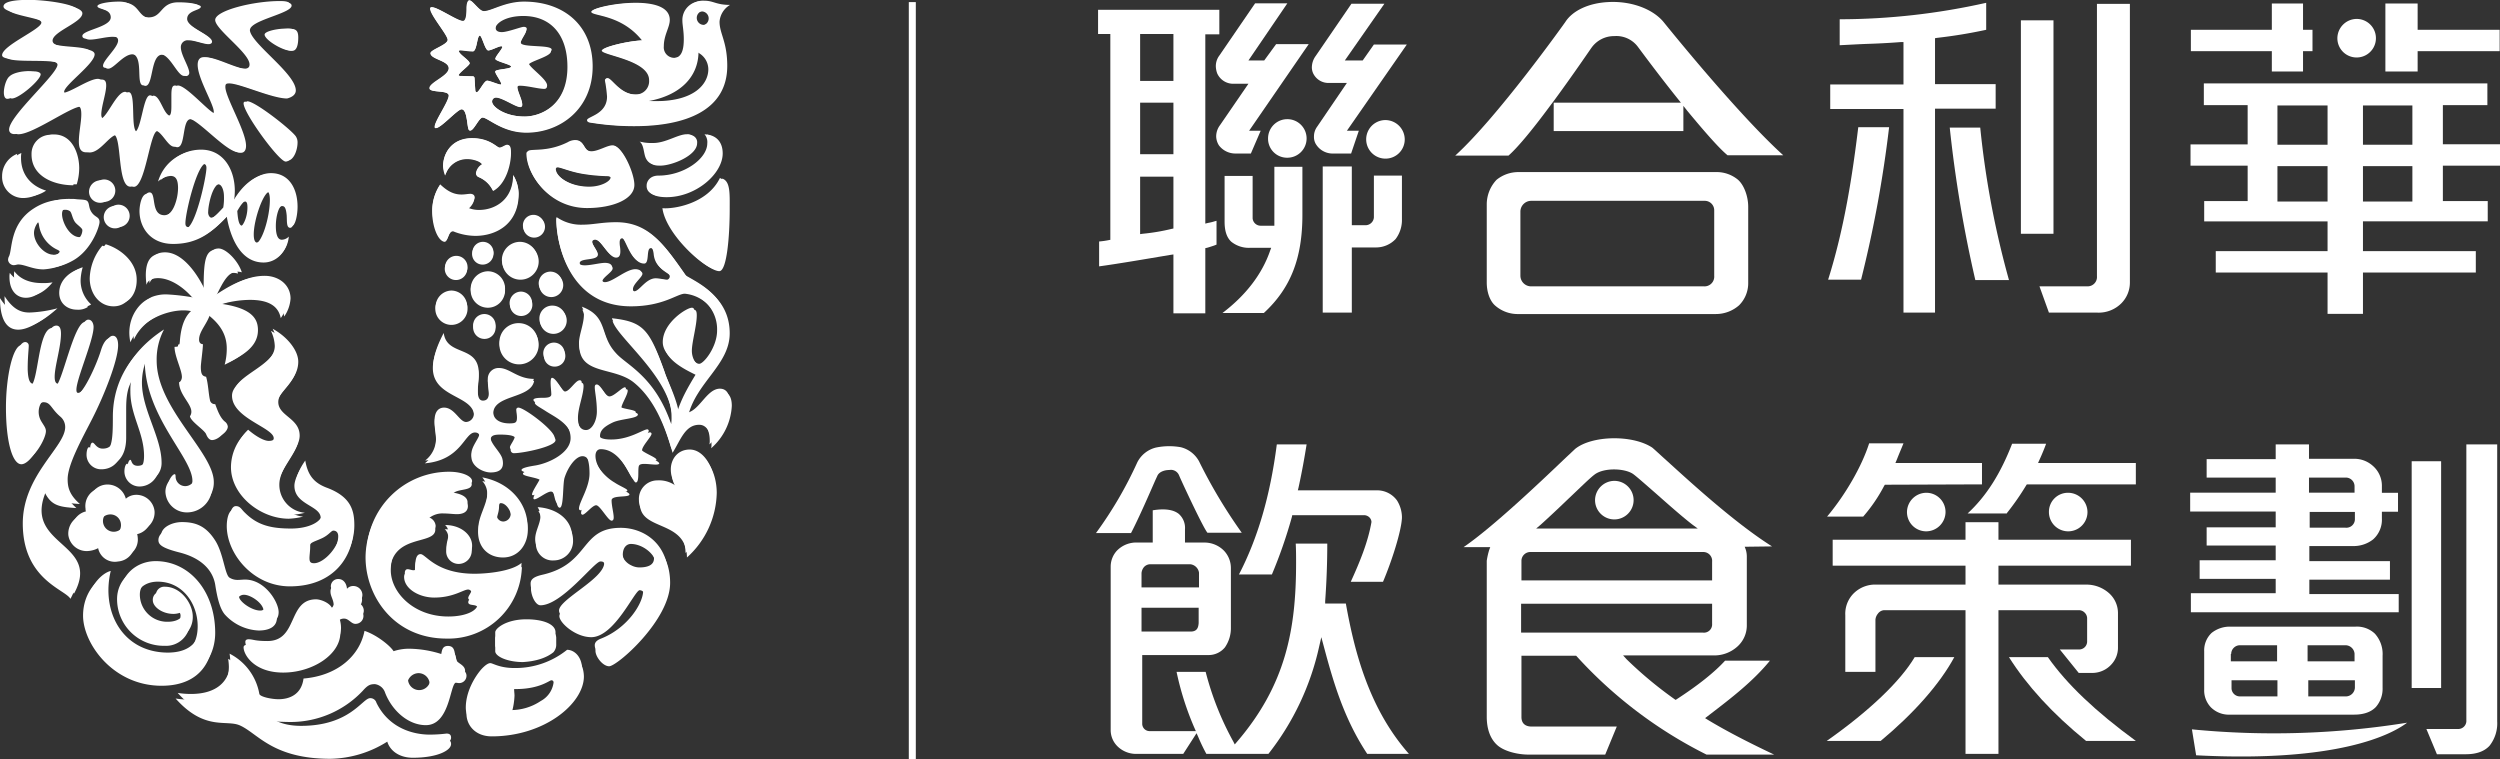
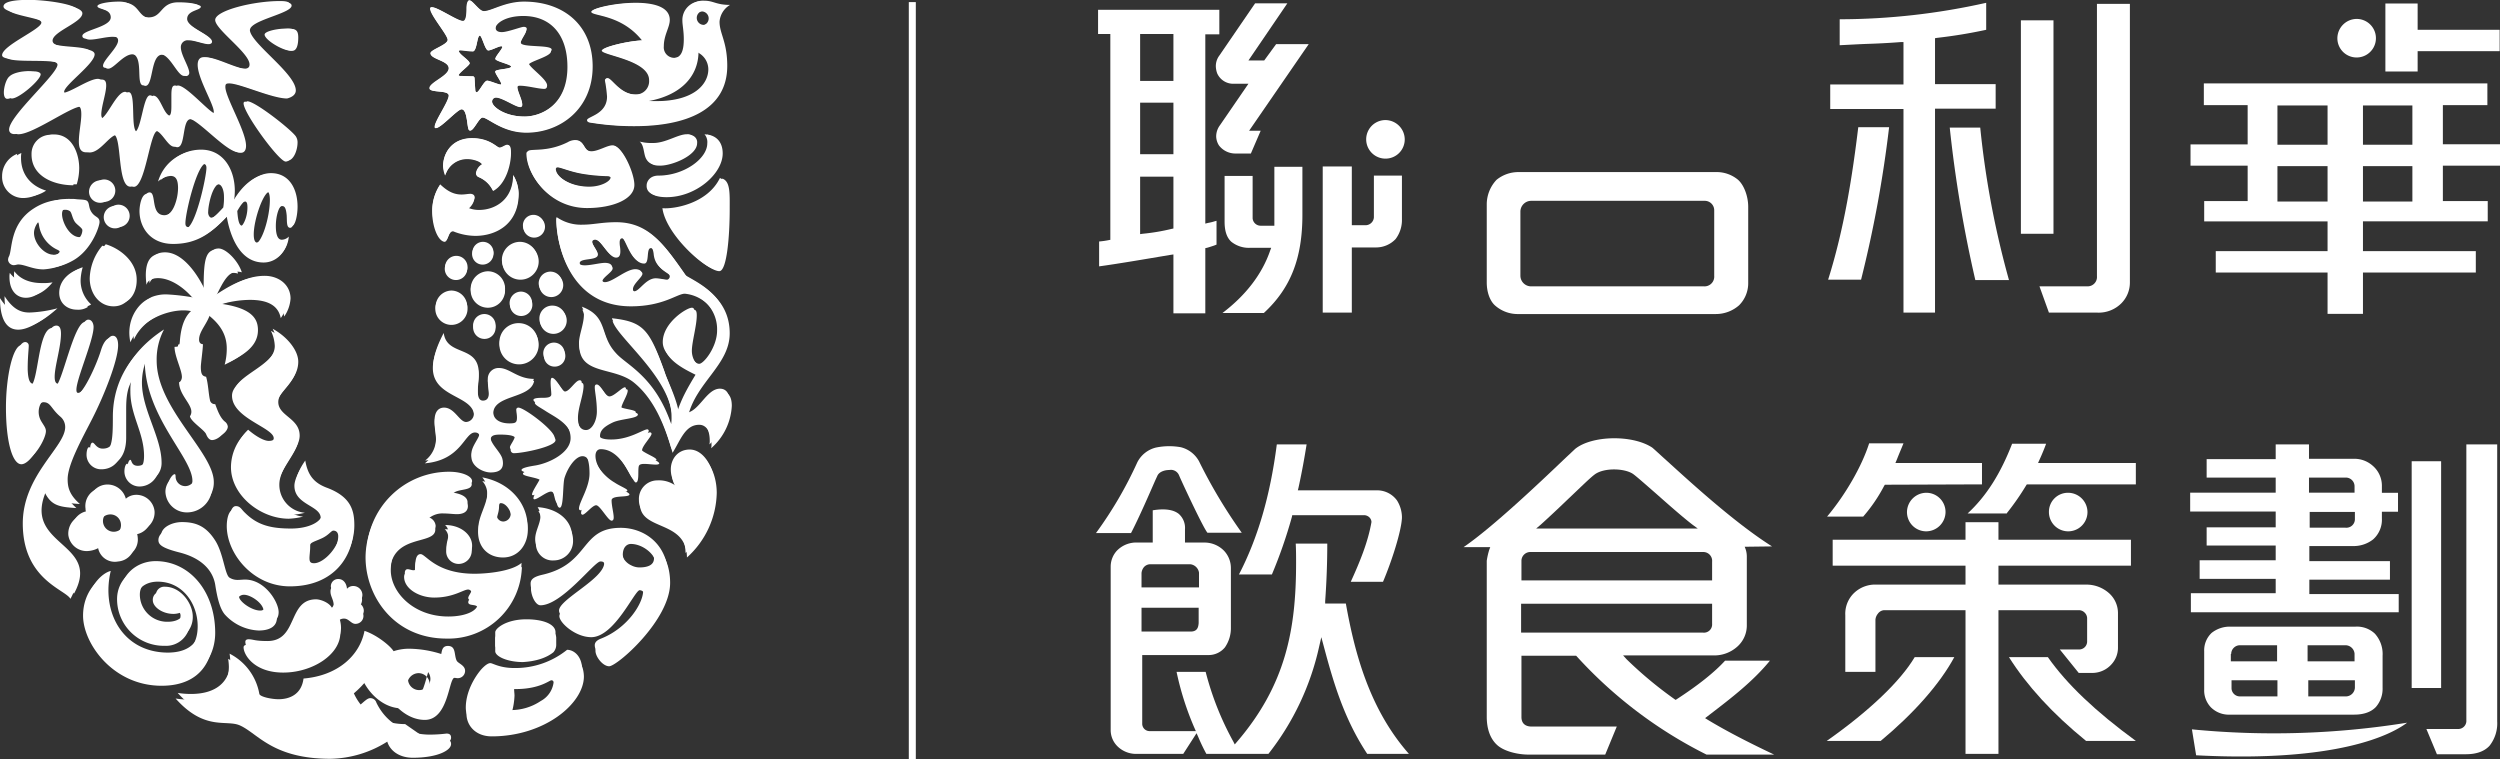
<svg xmlns="http://www.w3.org/2000/svg" id="Laag_1" data-name="Laag 1" viewBox="0 0 713.3 216.7">
  <rect x="0" y="0" width="713.3" height="216.7" fill="#333333" stroke="none" />
  <defs>
    <style>.cls-1{fill:#fff;}</style>
  </defs>
  <g id="Layer_1" data-name="Layer 1">
    <path class="cls-1" d="M288.8,92.14c1,7.6,12.5,17.8,15.6,17.5,2.1-.2,2.9-9.9,2.9-17.5,0-4.4.2-7.8-2.1-8.6C301.6,90.94,291.9,92.44,288.8,92.14Zm.7-3.4c8.3,0,15.9-6.6,15.9-12.4,0-2.7-1.3-4.9-4.6-5.3a3.39,3.39,0,0,1,.8,2.6c0,4.4-6.7,9.2-13.9,9.2-2.6,0-3.4,1.8-3.4,2.8C284.2,87.84,286.3,88.74,289.5,88.74Zm-1.8-9c-1.1,0-2.7,0-3.6-1.8-.7-1.4-.5-3.8-1.8-4.8a14,14,0,0,0,3.9.4c3.6,0,7-2.5,9.6-2.5a2.07,2.07,0,0,1,2.3,2.2C298.1,76.94,291.1,79.74,287.7,79.74Z" transform="translate(-99.8 -32.74)" />
    <path class="cls-1" d="M109.4,142.24c2.7,0,2.2-16.6,6.5-16.6,1,0,1.3,1,1.3,2.3,0,3.8-1.8,9.3-1.8,12.3,0,1.5.4,2,1.1,2,1.9,0,5.3-18.3,8.5-18.3,1,0,1.5,1.1,1.5,2.1,0,3.8-4.9,14.8-4.9,17.9,0,.5.1.9.5.9,2,0,6-8.6,7.3-12.9.7-2.2,1.7-3.4,2.6-3.4s1.5.9,1.5,2.7c0,4.3-4,14.4-7.5,21.2-2.7,5.3-6.9,12.8-6.9,17,0,2.2.4,4.4,3.5,7.1-5.1-.3-7.2-.8-9.1-4.8-8.5,17,15.7,15.3,7.4,30.4-1.5-2.7-13.5-5.5-13.5-21.3,0-13.6,11.9-21.6,11.9-27.3a3.54,3.54,0,0,0-1.4-2.9c-2.6-2.2-2.7-4.1-4.8-4.1-1.5,0-3.4,3.5-1.4,6.6.6,1,1.2,1.7,1.2,2.6,0,2.2-3.5,8.2-6,8.2s-4.4-6.1-4.4-16c0-8.8,2-17.6,4.5-17.6a1,1,0,0,1,1,1.1c0,1-.3,3.1-.3,6.6C107.8,141.94,108.7,142.24,109.4,142.24Z" transform="translate(-99.8 -32.74)" />
    <path class="cls-1" d="M129.7,165.64c3.3,0,6.1-2.5,6.1-8v-8.1c0-3.1.2-6.6,2.3-9.1a17.2,17.2,0,0,0-.2,3.2c0,6.9,3.8,11.6,3.8,18.2,0,2.5-.7,3.8-2.6,3.8s-1.7-1.7-2.1-1.7-.8,1-.8,2.1a4.28,4.28,0,0,0,4.5,4.3,5.45,5.45,0,0,0,5.2-5.6c0-7.2-5.6-15.1-5.6-22.8a17.57,17.57,0,0,1,1.6-7.3c0,15.9,13.5,27.4,13.5,34a2.75,2.75,0,0,1-5.5.1c0-.6-.1-.7-.3-.7-.5,0-1.9,1.6-1.9,3.7a5.92,5.92,0,0,0,6.1,5.8,7.07,7.07,0,0,0,7-7.3c0-8.4-16.3-21-16.3-34.6a18.3,18.3,0,0,1,2.1-8.9c-10.5,6.8-13.8,15.8-13.8,23.7,0,6.9-.2,10.3-3.7,10.3-1.8,0-2.3-1.7-2.9-1.7s-.7,1.4-.7,1.8A4.33,4.33,0,0,0,129.7,165.64Z" transform="translate(-99.8 -32.74)" />
    <path class="cls-1" d="M267.9,86c3.5,0,6.1-1.6,6.1-2.6,0-.3-.5-.6-1.5-.6a48.28,48.28,0,0,1-7-.7c-3.4-.6-5.9-1.8-6.9-1.8a.46.46,0,0,0-.5.4C258.1,82.84,262,86,267.9,86Zm-17.4-10.2c1-.7,5.5.4,11.3-2.5a4.2,4.2,0,0,1,2.1-.6c2.8,0,2.1,3.2,4.6,3.2,2,0,4.5-1.7,6.1-1.7,2.4,0,5.8,7.5,5.8,11,0,4.1-6.1,6.5-13.4,6.5-10.6,0-17-9.2-17-15.2C250,76.24,250.2,76,250.5,75.84Z" transform="translate(-99.8 -32.74)" />
    <path class="cls-1" d="M131.4,195.64c-2.6.6-6.9,4.8-6.9,11.3,0,7.8,8.4,19.9,22.2,19.9,11.6,0,14.5-8.1,14.5-13.5,0-12-7.4-20.5-17-20.5-5.3,0-10,3.8-10,9.5a13.23,13.23,0,0,0,13.5,13.2,6.72,6.72,0,0,0,7.1-6.9c0-3.6-3.3-8.5-8-8.5a2.36,2.36,0,0,0-2.5,2.5c0,1.9,2.6,3.8,5.9,3.8a6.62,6.62,0,0,0,1.8-.3,1.5,1.5,0,0,1,.2,1c0,1.8-1.8,3-4.5,3a7.78,7.78,0,0,1-8-7.8c0-2.9,2.5-4.9,6.1-4.9,7.1,0,11.3,6.3,11.3,12.6,0,5.7-3.1,8.9-9.5,8.9C134.8,218.84,128.6,207.34,131.4,195.64Z" transform="translate(-99.8 -32.74)" />
    <path class="cls-1" d="M216.2,226.44a3.2,3.2,0,1,0,6.4,0,3.2,3.2,0,0,0-6.4,0Zm6.2,15.9a39.8,39.8,0,0,0,4.8-.3c1.2,0,1.3.7,1.3,1.2,0,1.7-3.9,3.9-10.8,3.9-4.1,0-6.5-2.2-7.3-4.5a31.84,31.84,0,0,1-16,4.9c-16.3,0-20.5-7.1-25.6-9.4-3.9-1.8-9.9,1.7-18.3-7.7a23.4,23.4,0,0,0,3.8.3c7.3,0,11.2-3.6,11.2-9.3a16.35,16.35,0,0,0-.2-2.2,16,16,0,0,1,8.5,11.5c.2.8,3.4,1.5,5.5,1.5,2.9,0,6.5-1.2,7.1-5.9,9.6-.8,16-6.4,17.4-13.6,3.4,1.1,7.3,4.2,8.3,5.8a13.88,13.88,0,0,1,4.8-.7,31.16,31.16,0,0,1,8.8,1.5c.2-1,.3-2.3,1.9-2.3,2.4,0,1.7,2.6,2.5,4.2.4.8,2.4,1.3,2.4,2.9a2.09,2.09,0,0,1-2.1,2.1c-.3,0-.7-.1-1-.1-1.6.5-1.7,12-8.4,12-4.9,0-9.5-4.1-11.5-9.2-.6-1.5-1.7-2.5-2.9-2.5s-2,.2-3.5,1.9a27.74,27.74,0,0,1-20.3,8.8c-2.7,0-4.9-.2-5.4-.2-.3,0-.3.1-.3.2,0,.5,2.7,2.7,8.6,2.7,14,0,17.5-7.9,19.7-7.9a1.79,1.79,0,0,1,1.8,1.3C210.8,240.64,217.9,242.34,222.4,242.34Z" transform="translate(-99.8 -32.74)" />
    <path class="cls-1" d="M270.7,191.64c-1.7,0-10.9,12.4-16.9,12.4-1.4,0-2.6-2.7-2.6-4.8,0-1.1.7-1.9,3.3-2.5,13.7-3.1,10.7-13.4,22.4-13.4,6.5,0,13.6,4.4,13.6,14.3,0,10.5-15,23.6-17.2,23.6-1.8,0-3.8-2.6-3.8-4.4,0-.5.2-1.3,1.8-1.9,7.6-3,12-10.1,12-13.6a1.42,1.42,0,0,0-1.4-1.6c-1.4,0-7.2,13.2-13.6,13.2-4.5,0-9-4.1-9-6,0-3.2,12.9-9.1,12.9-13.6C272.2,191.64,271.4,191.64,270.7,191.64Zm8.6-5c-1.1,0-2.3.9-2.3,3a5,5,0,0,0,2.9,4.4,5.19,5.19,0,0,0,2.3.6c2.3,0,4.2-.6,4.2-2.6C286.3,189.74,282.8,186.64,279.3,186.64Z" transform="translate(-99.8 -32.74)" />
    <path class="cls-1" d="M130.4,94.34a3.2,3.2,0,1,0,3.2-3.2A3.22,3.22,0,0,0,130.4,94.34Zm-4.1-7.2a3.16,3.16,0,0,0,3.2,3.2,3.2,3.2,0,0,0,0-6.4A3.29,3.29,0,0,0,126.3,87.14ZM123.4,109c-1.8.5-5.7,2.7-5.7,6.7,0,2.9,2.2,4.7,5,4.7a5,5,0,0,0,3.1-.8,9.2,9.2,0,0,1-3-6.9A14.93,14.93,0,0,1,123.4,109Zm-19.5,1.1a4.87,4.87,0,0,0-.1,1.2c0,3.7,2,5.8,4.6,5.8,2,0,4.3-1.2,6.4-3.8a13.68,13.68,0,0,1-2.9.2C109,113.54,105.8,112.74,103.9,110.14Zm-2.8,7.1c0,6.1,1.8,8.9,5.1,8.9,2.5,0,6-1.8,10-5.4a36.37,36.37,0,0,1-7.7,1.2C105.7,122,103.5,120.94,101.1,117.24Zm20.6-31.9a15.88,15.88,0,0,0,.7-4.6c0-3.8-1.8-9.6-7.2-9.6a5.29,5.29,0,0,0-5.3,5.4C109.9,82.84,116.2,85.34,121.7,85.34Zm-6.7,20.1c-2.6,0-5.5-3.3-5.5-6.2,0-1.6,1.2-3.6,2.1-3.6.3,0,.5.2.5.8a9,9,0,0,0,5.4,7.2c.2.2.4.2.4.4C117.9,104.64,116.4,105.44,115,105.44Zm7.3-9.7c.6.7,2.1,1.7,2.1,2.2,0,1.1-.6,2.5-1.9,2.5-2.8,0-5-4.2-5-6.6,0-1.5.9-1.7,2.1-1.7a2.13,2.13,0,0,1,1.2.3C121.4,92.94,121.4,94.54,122.3,95.74Zm-18.7,9.9a2.39,2.39,0,0,0-.2.9,1.7,1.7,0,0,0,1.5,1.5c.6,0,1-.2,1.4-.2,1.9,0,4,1.4,7.2,1.4a16,16,0,0,0,6.7-1.9c5.7-2.9,8-10,8-11.2,0-1.5-1.2-1.3-2.2-2.7s-.6-2.6-1.3-3.3c-.4-.4-1.5-.4-2.9-.5a9.72,9.72,0,0,0-1.8-.1,16.51,16.51,0,0,0-9.3,2.5C103.7,96.44,104.7,103.74,103.6,105.64Zm26.4-3.2a15,15,0,0,0-3.6,9.2c0,4.3,2.6,7.9,6.7,7.9,3.9,0,5.7-3.4,5.7-6.8C138.9,107.34,134,103.64,130,102.44Zm-17-15.3a9.71,9.71,0,0,1-5.2,1.7,5.94,5.94,0,0,1-6.1-6.1,6.77,6.77,0,0,1,4.2-6.3,6.6,6.6,0,0,0-.1,1.4C105.8,82.34,108.4,85.74,113,87.14Z" transform="translate(-99.8 -32.74)" />
    <path class="cls-1" d="M253.5,113.54a3.42,3.42,0,0,0,3.3,3.4,3.35,3.35,0,1,0-3.3-3.4Zm.2,10.1a3.75,3.75,0,1,0,3.8-3.7A3.65,3.65,0,0,0,253.7,123.64Zm-11.4,6.8a5.5,5.5,0,1,0,5.5-5.5A5.42,5.42,0,0,0,242.3,130.44Zm2.9-11.3a3.2,3.2,0,1,0,3.2-3.2A3.29,3.29,0,0,0,245.2,119.14Zm-10.4,6.4a3.22,3.22,0,0,0,3.2,3.2,3.2,3.2,0,1,0-3.2-3.2Zm8.2-18.7a5.1,5.1,0,1,0,5.1-5.1A5.19,5.19,0,0,0,243,106.84Zm6-9.8a3,3,0,1,0,3-3A3,3,0,0,0,249,97Zm-14.4,7.7a3,3,0,0,0,3,3,3,3,0,0,0,0-6A3,3,0,0,0,234.6,104.74Zm-.5,10.3a4.91,4.91,0,0,0,4.9,4.9,4.84,4.84,0,0,0,4.9-4.9,4.91,4.91,0,0,0-4.9-4.9A5,5,0,0,0,234.1,115Zm-10,5.1a4.55,4.55,0,0,0,4.5,4.5,4.61,4.61,0,0,0,4.5-4.5,4.55,4.55,0,0,0-4.5-4.5A4.61,4.61,0,0,0,224.1,120.14Zm2.7-11.2a3.2,3.2,0,0,0,6.4,0,3.2,3.2,0,0,0-6.4,0Zm28,24.6a3.05,3.05,0,0,1,6.1,0,3.05,3.05,0,1,1-6.1,0Z" transform="translate(-99.8 -32.74)" />
    <path class="cls-1" d="M256.9,225.14c.4,0,.9.2.9,1.7a7,7,0,0,1-3.7,5.9,15.22,15.22,0,0,1-8.7,2.6,19.81,19.81,0,0,0,1.1-5.8,12.37,12.37,0,0,0-.2-1.8h1C253.7,227.64,256.4,225.14,256.9,225.14Zm.6-7.9a3.09,3.09,0,0,0,.8-2.3v-1.8c0-2.3-3.5-3.7-8.3-3.7-5.8,0-8.9,2.6-8.9,3.7v3.7c0,1.5,3.5,3,7.8,3A12.63,12.63,0,0,0,257.5,217.24Zm4.1.9a23.47,23.47,0,0,1-15,5.2c-4.3,0-6.2-1.4-6.9-1.4s-1.7.8-2.6,1.8c-1.9,2.2-4.4,6.4-4.4,10.9,0,3.2,2.5,6.4,7.1,6.4,14.9,0,26.1-9.3,26.1-16.9C266,219.94,263.5,218.14,261.6,218.14Z" transform="translate(-99.8 -32.74)" />
    <path class="cls-1" d="M264.4,151.14c0,2,.6,4.3,2.6,4.3,1.7,0,3.1-2.6,3.1-5.3,0-3.2-.6-5.7-.6-6.9,0-.6.2-.8.6-.8,1.2.1,2.3,3.4,3.6,3.4s3.6-2.6,4.4-2.6c.2,0,.3.3.3.4,0,1.2-1.8,3.8-1.8,4.9,0,.9,4.6,1,4.6,1.8,0,1.2-4.9,1.2-7.2,2.2s-3.6,2.2-3.6,3.7,1.6,1.9,3.8,1.9c5.3,0,9.1-2.9,10.3-2.9a.43.43,0,0,1,.4.4c0,.8-2.7,3.4-2.7,4.6,0,1.4,5,2.9,4.9,3.7q-.15.3-.9.3c-.9,0-2.2-.2-3.3-.2-.6,0-1.2.1-1.4.4-.6.6.2,4.9-1,4.9-1,0-3.7-9.4-9.9-9.4-.9,0-1.5.7-1.5,1.9,0,3.2,3.1,6.9,6.1,8.6,1.3.9,3.6,1.8,3.6,2.2,0,1-5.1.1-5.1,1.7,0,1.4.6,3.6.6,4.9,0,.4-.1.9-.6.9-.9,0-3.3-4.4-4.4-4.4s-3,2.6-3.9,2.6a.46.46,0,0,1-.4-.5c0-1.8,3-6,3-10,0-1.9-.2-6-2.6-6-1.9,0-4.1,3-5,6-.6,1.8-.2,8.5-1.4,8.5s-.9-4.5-2.5-4.5c-1.2,0-3.7,2.2-4.6,2.2-.2,0-.3-.1-.3-.2,0-1,2.3-4.1,2.3-4.7,0-1.2-5.3-1.4-5.3-2.3,0-.6,2.1-1,4-1.3,4.1-.7,10-3.7,10-7.8,0-4.6-4.5-6.6-7.4-8.5-1.5-1-3.2-1.8-3.2-2.4s1.9-.6,2.7-.6c1.2,0,2.4-.1,2.4-1,0-.7-.2-2.2-.2-3.3,0-.8.1-1.4.4-1.4,1.2,0,2.9,3.9,3.7,3.9,1.3,0,3-3.2,4.2-3.2.4,0,.6.2.6,1C265.9,144.94,264.4,148.24,264.4,151.14Zm-38-23.4c.9,6.8,10,3.3,10,11.5,0,1.2-.3,3-.3,4.5,0,1.8.2,3.3,1.5,3.3s1.7-1,1.7-2.2-.3-2.9-.3-3.7a3.06,3.06,0,0,1,3.2-3.4c3,0,5.3,3.1,9.9,3.1-1,5.1-11.6,3.7-11.6,9.3,0,2.8,2.8,3.4,4.6,3.4s2.2-.2,2.2-1.7c0-.8-.2-1.7-.2-2.2a.58.58,0,0,1,.6-.6c1.7,0,10.3,6.5,10.3,8.5,0,1.8-9.1,3.7-11.7,3.7a.91.91,0,0,1-1-.9c0-.6,1.4-2.2,1.4-3.2,0-.7-1.2-1.2-4.4-1.2-1.5,0-2.6.2-2.6,1.4,0,2.2,3.5,4.8,3.5,6.8,0,1.6-1,2.6-3.5,2.6-2.2,0-5.4-1.7-5.4-4.5,0-2.2,2.3-4.5,2.3-5.8,0-.4-.3-1-1.3-1-2.9,0-3.7,7.8-14.2,8.7a7.92,7.92,0,0,0,3.1-6.6c0-1.7-.4-3-.4-4.9,0-2.4,1.1-3.6,2.7-3.6,3,0,4.4,4.1,6.3,4.1a2.33,2.33,0,0,0,2.2-2.4c0-6.1-11.6-5.2-11.6-13.7C223.5,134.64,224.3,131.74,226.4,127.74Z" transform="translate(-99.8 -32.74)" />
    <path class="cls-1" d="M241.5,179.54a1.92,1.92,0,0,0,1.9,2,2.19,2.19,0,0,0,2.1-2.4c0-1.7-1.5-4-2.9-4-.6,0-.4,1-.6,2C241.9,177.94,241.5,178.94,241.5,179.54Zm-4.1-10.6c8.4,1.6,12.9,7.9,12.9,13.8,0,4.1-2.5,7.8-7,7.8-4.1,0-7-2.8-7-7.2,0-3.4,2.6-6.8,2.6-10.3A6.32,6.32,0,0,0,237.4,168.94Zm-10.6,13.6a3.17,3.17,0,0,1,1,2.4c0,1.2-.6,2.5-.6,3.8a3.5,3.5,0,0,0,3.5,3.6,3.8,3.8,0,0,0,3.8-3.8C234.6,185.44,231.4,182.54,226.8,182.54Zm26.4-5.1a5.21,5.21,0,0,1,.8,2.5c0,2.2-1.5,4.3-1.5,6.6a4.73,4.73,0,0,0,5,4.8,5.47,5.47,0,0,0,5.5-5.7C263,181.44,259.2,177.84,253.2,177.44Zm-24.5-4.2c3.7.5,4.5,1.8,4.5,2.8,0,1.8-1.6,2.3-3.1,2.3-1.1,0-2.4-.2-3.7-.2a5.82,5.82,0,0,0-4.9,2.1,2.77,2.77,0,0,1,2.6,2.5c0,4.6-12.8.8-12.8,12.7,0,6.3,6.5,13.2,16.4,13.2,5.1,0,8.4-1.7,8.4-3.6,0-1.5-2.7-.5-2.7-1.7,0-.6,1-1.6,1-2.5a1.08,1.08,0,0,0-1-1.1c-1.4,0-4.1,2.3-9.6,2.3-4.3,0-8.5-2.5-8.5-5.8,0-.7.3-1.1.8-1.1s1.1.3,1.7.3.5-.3.5-1.2,0-3.4,1.5-3.4,4.4,5.6,15.4,5.6c3.7,0,10.7-.7,13.4-3.1a20.73,20.73,0,0,1-21.3,20.3c-14.9,0-22.9-12-22.9-23a23.51,23.51,0,0,1,23.6-23.3c3.5,0,6.5,1.2,6.5,2.7C234.3,172,229.1,170.74,228.7,173.24Z" transform="translate(-99.8 -32.74)" />
    <path class="cls-1" d="M177.1,82.14c5.3,0,7.6,4.6,7.6,9.6,0,2.2-.6,5.5-1.7,5.5s-.9-1.8-1-3.5c-.1-2.1-.6-2.6-1.3-2.6-1.3,0-2.2,3.2-2.2,6.1,0,1.8.3,3.9,1.7,3.9a2.88,2.88,0,0,0,2-.9c-.3,3.7-3,6.9-6.9,6.9-7,0-9.6-8.2-10.4-13-4.2,4.5-8.1,7.7-15.1,7.7-6.5,0-9.5-4.8-9.5-9.3,0-1.4.5-4.9,2.2-4.9,2,0,.2,6.5,4.2,6.5,1,0,2.7-.8,3.7-3.4a13.91,13.91,0,0,0,.9-4.7c0-2.2-.5-3.5-2.1-3.5a6,6,0,0,0-3.6,1.6c1.9-5.7,6.5-8.7,11.6-8.7,6.3,0,9.6,5.6,9.6,11.8a24.52,24.52,0,0,1-.2,2.7C169.3,85.64,173.1,82.14,177.1,82.14Zm-6.1,9.4c0-1.4-.3-1.7-.6-1.7-.8,0-1.7,1-2.9,3.1.2,2.9.6,4.2,1.4,4.2S171,94.34,171,91.54Zm-10.9,3.3c.9,0,2-1,4.1-3.3a16.17,16.17,0,0,0,.2-3.2c0-1.6-.6-3.3-1.6-3.3-2.4,0-3.6,6.4-3.6,8.1C159.1,94,159.6,94.84,160.1,94.84Zm13,7.1c2,0,4.2-7.6,4.2-12.4,0-1-.2-2.1-.6-2.1-1.7,0-4.5,7.9-4.5,12.2C172.2,101.24,172.6,101.94,173.1,101.94Zm-19.5-4.4c2.7,0,5.8-14.7,5.8-17.1,0-.6-.2-1.1-.8-1.1-2.5,0-5.9,14-5.9,17.1C152.7,96.94,152.8,97.54,153.6,97.54Z" transform="translate(-99.8 -32.74)" />
    <path class="cls-1" d="M162.2,103.64c-3.4,0-3.6,4.2-3.6,12.5-2.5-5.5-6.8-11.4-11.7-11.4-3.4,0-4.6,2.2-4.6,6.1a22.82,22.82,0,0,0,.2,2.7c.4-1.4,1.7-1.9,3.3-1.9,3.4,0,7.6,2.6,10.3,6.2a59.1,59.1,0,0,0-8.7-1.1,10.88,10.88,0,0,0-4.2.7c-2.3,1-5.4,4.5-5.4,9.6a24.62,24.62,0,0,0,.2,2.6c2.8-6.2,10.2-9,15-9a11,11,0,0,1,2.2.2c-2.5,2.2-3,6.1-3.2,8.8-.1,1.3-.6,1.4-1.4,1.4,0,2.6,2.1,6.5,2.1,8.5,0,.7-.4,1.4-.8,1.5,0,3.5,3.5,6.1,3.5,8.3a2.23,2.23,0,0,1-.4,1.3c.2,1.4,4.1,3.8,4.6,5.1.6,1.5,1.3,1.7,1.7,1.7,1.4,0,3.5-1.6,3.5-3a2.09,2.09,0,0,0-.7-1.3c-1.5-1.1-2.3-3.5-2.9-5.1a1.37,1.37,0,0,1-1.5-1.2c-.4-1.7-.5-4.7-1.1-6.6-1-.2-1.5-.6-1.5-2.8,0-1,.6-5.1.6-6.5-.5,0-1.1-.3-1.1-1.3,0-2.5,2.5-4.6,3.3-7.8,4.5,3.4,5.6,6.8,5.6,9.8a21.38,21.38,0,0,1-.5,4.5c3.3-1.7,8.4-4.1,8.4-9.2,0-3-1.4-6.2-10.4-7.5a29.19,29.19,0,0,1,9.2-1.6c5.1,0,8,1.6,8.7,5.2a10.16,10.16,0,0,0,1.8-5.1c0-3.9-3.3-6.5-7.4-6.5-4.9,0-9.2,2.5-13.8,5.7,2.1-4.3,3.5-6.9,6.1-6.9a5,5,0,0,1,1.2.2C167.7,107,164.2,103.64,162.2,103.64Z" transform="translate(-99.8 -32.74)" />
    <path class="cls-1" d="M296.6,161c4,0,7.2,5.2,7.2,11.3a24.72,24.72,0,0,1-8.4,18.2c-.1-10.7-13.3-7.3-13.3-15.1a5.29,5.29,0,0,1,5.3-5.6,8.08,8.08,0,0,1,6,2.2,7.39,7.39,0,0,1-2.2-5.1C291.1,163.84,293.1,161,296.6,161Z" transform="translate(-99.8 -32.74)" />
    <path class="cls-1" d="M237.4,79.54c-.6-1-3-1.6-4.1-1.6a6.54,6.54,0,0,0-6.4,4.7,8.17,8.17,0,0,1-.6-2.7c0-3.5,2.4-7.8,8.2-7.8,5.1,0,7.1,2.7,7.8,2.7s1.6-.8,2.2-.8c.9,0,.9,1.4.9,2.3,0,3.2-1.4,8.7-5,10.7a7.46,7.46,0,0,0-4-3.8,1.16,1.16,0,0,1-.8-1.2A3.74,3.74,0,0,1,237.4,79.54Zm-12,5.8c2.1,2,3.9,2.9,6.1,2.9.9,0,1.9-.2,2.5-.2s1.2.3,1.2.9a4.82,4.82,0,0,1-1.8,3.1,7.79,7.79,0,0,0,3.1.6c4.5,0,9.7-2.9,9.7-10a10.26,10.26,0,0,1,1.5,5.1c0,8.7-6.4,12-12.3,12a16.37,16.37,0,0,1-6.2-1.3c-1.5,0-1.4,3-2.5,2.9-1.8-.3-3.5-4.4-3.5-8.7A13.08,13.08,0,0,1,225.4,85.34Z" transform="translate(-99.8 -32.74)" />
    <path class="cls-1" d="M157.1,34.64c0-.5-2.4-1-5.7-1-5.2,0-4.5,4.3-8.4,4.3-4.1,0-3.1-4.5-8.4-4.5-3.2,0-6.1.6-6.1,1.3,0,.9,3.7.6,3.7,3.2,0,2.8-8.1,3.6-8.1,5.3,0,.6.6.8,1.4.8,1.8,0,4.5-.8,6.5-.8,1.1,0,2.2.2,2.2,1.3,0,2-4.3,5.6-4.3,7.2,0,.5.4.6.8.6,1.6,0,4.3-4.1,6.9-4.1,4.2,0,1.4,9,3.7,9s1.4-8.9,4.8-8.9c2.8,0,4.9,6.1,6.8,6.1a.9.9,0,0,0,.9-.9c0-1.7-2.4-5.1-2.4-7.3a1.94,1.94,0,0,1,2.2-2c1.8,0,4.3,1.1,5.7,1.1.5,0,1-.2,1-.7,0-1.9-7.1-4-7.1-6.5S157.1,35.74,157.1,34.64Zm18.8,8.1c0,1.4,5,4.5,7.3,4.5,1.3,0,1.7-1.8,1.7-3.8,0-2.4-1-2.5-3.1-2.5C179.2,41.14,175.9,41.84,175.9,42.74Zm8.3,15.8c0-4.8-12.9-13.5-13.1-17.2a1.59,1.59,0,0,1,.5-1c2.2-2.3,11.4-4,11.4-6,0-1-1.9-1-2.9-1-7.4,0-18.2,2.7-18.2,5.3s9.7,9.3,9.7,12.6c0,.9-.5,1.2-1.4,1.2-2.7,0-8.6-3.3-11.4-3.3-1.3,0-1.7.9-1.7,2.2,0,3.8,4.5,11.1,4.5,13.2,0,.2-.1.6-.4.6-1.4,0-8.2-8-10.6-8-.9,0-1,1.2-1,3v2.7c0,1.8-.1,3-1,3-2.1,0-3-5.8-5-5.8s-2.5,10.4-4.5,10.4c-2.3,0-.3-11.4-2.6-11.4-2.5,0-5.3,7.6-7,7.6-.6,0-.8-.6-.8-1.2,0-2.3,1.4-6.1,1.4-8.3,0-1.1-.3-1.7-1.3-1.7-2.5,0-7.9,4-10,4-.3,0-.7-.2-.7-.5,0-1.9,8.7-8,8.7-10.7s-12-.9-12-3.9c0-2.6,8.5-5.2,8.5-7.8,0-2.3-10.1-3.3-14-3.3-4.7,0-7.3.6-7.3,1.9,0,2.1,10.7,2.7,10.7,4.5s-11.1,6.5-11.1,9.2c0,2.4,15.6.1,15.6,2.6,0,2.7-13.6,14.4-13.6,18.3,0,.9.6,1.3,1.5,1.3,4.1,0,14.9-7.9,17.8-7.9,1,0,1.1,1.3,1.1,2.4,0,2.1-.7,5.3-.7,7.6,0,1.8.5,3.1,2.1,3.1,3,0,5.7-5,7.7-5,2.6,0,1,14.8,4.9,14.8,3.3,0,4.6-15.9,6.7-15.9s3.8,4.6,5.7,4.6c2.4,0,1.3-8,3.8-8,2.8,0,10.8,9.6,14.3,9.6,1.1,0,1.5-.9,1.5-2,0-4.2-5.9-13.8-5.9-16.8,0-.8.2-1,1.1-1,3.1,0,12.2,4.3,16.5,4.3C183.3,60.44,184.2,59.64,184.2,58.54Zm-72.8-4.6c0,1.6-6.1,6.9-8.2,6.9-.8,0-1-.9-1-1.8,0-1.6.7-3.8,1.6-4.5,1-1,3.4-1.4,5.3-1.4C110.1,53,111.4,53.34,111.4,53.94Zm58.6,8.2c0,2.8,10,16.4,11.9,16.4,1.6,0,2.8-2.8,2.8-5.2a3.1,3.1,0,0,0-.5-1.7c-1.4-2-11.6-10-13.8-10C170.1,61.64,170,61.94,170,62.14Z" transform="translate(-99.8 -32.74)" />
    <path class="cls-1" d="M298,38a2,2,0,1,0,2-2A1.94,1.94,0,0,0,298,38Zm-13,17.6c0-5.7-13.5-7.1-13.5-8.4,0-1,7.6-2.8,11.5-2.9-6-7.6-14.5-6.9-14.5-8.2,0-.8,6.4-2.4,12.3-2.4,4.9,0,9.6,1.1,9.6,4.9,0,2.1-1.7,4.2-1.7,7.4a3,3,0,0,0,3.2,3.3c2.5,0,3-2.6,3-5.4,0-2.3-.4-4.1-.4-5.2a5.35,5.35,0,0,1,5.6-5.6c2.7,0,3.3,1.2,7.3,1.2a6.2,6.2,0,0,0-2.9,4.7c0,3.3,2.1,5.7,2.1,12.5,0,12.6-11.8,17.1-26.2,17.1a73.74,73.74,0,0,1-12.3-1c-.6-.1-.8-.2-.8-.6,0-1,5.7-1.6,5.7-6.7a40.84,40.84,0,0,0-.6-4.6.58.58,0,0,1,.6-.6c1.2,0,3.6,4.6,8,4.6A3.79,3.79,0,0,0,285,55.64Zm13.5-8.1c0,7.1-5.2,12.5-14.5,14,1,.1,2,.1,3,.1,10.9,0,14.9-4.9,14.9-9.1A5.39,5.39,0,0,0,298.5,47.54Z" transform="translate(-99.8 -32.74)" />
    <path class="cls-1" d="M293,150.34c1.3-4,2.9-6.8,5.5-11.1-2.6-1.4-9.6-4.2-9.6-8.9,0-5.5,6.8-9.8,8.3-9.8.6,0,.8.5.8,1.6,0,2.9-1.4,7.5-1.4,10,0,2.2,1.4,4.4,2.7,4.4s5.1-4.8,5.1-9.5a10.69,10.69,0,0,0-9.7-11c-2.1,0-6,3.5-15.2,3.5-17.1,0-21-17-21-24.4,0-.3.1-.4.2-.4a12.16,12.16,0,0,0,7.5,2.1c2.8,0,5.4-.7,9.4-.7,9.5,0,13.8,6.6,19.7,15.1,3.6,2.2,12.1,5.8,12.1,15.9,0,8.9-9.5,13.9-11.8,23.4,3.7-.4,5.8-6.9,9.6-6.9,1.9,0,2.8,1.5,2.8,3.9a17.24,17.24,0,0,1-5.8,12,4.12,4.12,0,0,0,.1-1.2c0-2.2-.9-5.4-3.4-5.4-4,0-5.2,4.3-7.5,7.9-2.3-8.1-5.4-15.5-11-19.9s-15.4-2.1-15.4-10.4c0-2.2,1.4-5.4,1.4-8a4.14,4.14,0,0,0-.6-2.3c7.7,2.9,4.9,8,9.7,13.2,2.9,3.4,11.1,6.5,15.8,20.3a12.79,12.79,0,0,0,.1-2.1c0-11.8-15.6-23.4-17-28.1,9.1,1,10.7,3.3,15,15.2C290.1,141.14,293,147.34,293,150.34Zm-2.1-38.7c0-1.7-4.2-1.8-4.6-6.5-.1-.7-.3-2-1.2-2-1.4,0-.3,4.4-1.9,4.4-3.7,0-4.9-7.2-6.2-7.2-.3,0-.7.2-.7,1.2s.2,1.4.2,2.5-.2,1.8-1.2,1.8c-2.2,0-4.1-5-5.9-5-.4,0-.8.2-.8.6,0,1,1.6,2.7,1.6,3.6,0,1.9-5.2.9-5.2,2.5,0,.7.7.9,1.7.9,1.7,0,4.3-.7,5.7-.7.8,0,2,.2,2,1.2s-2.9,2.6-2.9,3.6c0,.5.5.7.9.7,2.2,0,6-3.7,8.7-3.7.5,0,1.7.2,1.7,1,0,1-2.7,2.9-2.7,4.4,0,.4.2.9.7.9,1.4,0,3.3-3.7,6.1-3.7,1,0,2.6.4,3.3.4A1,1,0,0,0,290.9,111.64Z" transform="translate(-99.8 -32.74)" />
    <path class="cls-1" d="M231.5,63.94c1.3,0,1.5,3.1,1.8,4.9.2,1,.3,1.1.7,1.1,1,0,2.5-3.7,3.5-3.7,1.5,0,5.6,4.2,12.4,4.2,9.6,0,18.7-6.8,18.7-18.7,0-11.6-8.1-18.3-19.4-18.3-5.3,0-9.3,2.6-11.3,2.6-1.3.1-3.2-3.1-4.1-3.1-.4,0-.8.8-.8,2.2,0,.9,0,3.7-1,3.7-1.9,0-9.3-5.5-9.3-3.5,0,1.8,4.9,7.4,4.9,8.8s-4.9,2.8-4.9,3.8c0,1.7,5.2,2.1,5.2,4.3s-5.4,4-5.4,5.7c0,1.4,5.4.4,5.4,2.1s-4,7.2-4,8.8c0,.4.1.4.4.4C225.8,69,230.4,63.94,231.5,63.94Zm2.3-13.1c0-.9-3.1-2.6-3.1-3.5,0-.1.2-.2.4-.2.9,0,2.4.3,3.6.3s1.2-4.5,2-4.5c.6,0,1.5,4.2,2.4,4.2s2.9-1.2,3.7-1.2c.1,0,.3.1.3.2,0,.6-2,2.7-2,3.4s4.5,1.6,4.5,2.2c0,.8-4.5.7-4.5,1.4s1.7,2.8,1.7,3.5c0,.2-.1.2-.2.2-.6,0-3.1-1.1-3.8-1.1-.9,0-2.3,3.3-3,3.3-.2,0-.4-.3-.4-.7l-.2-3.2c0-.3-.1-.6-.5-.6-1,0-2.8-.1-3.4-.1-.4,0-.6-.1-.6-.2C230.6,53.64,233.8,51.44,233.8,50.84ZM249.4,66c-5.6,0-9.2-2.8-9.2-4.2a1.13,1.13,0,0,1,1.1-1.2c1.8,0,5.6,2.7,6.9,2.7a.53.53,0,0,0,.6-.6c0-1.4-1.4-3.8-1.4-5,0-.3.2-.5.7-.5,2.2,0,5.3.9,7,.9.5,0,.7-.3.7-.6,0-1.8-5.2-5.2-5.2-6.2s6.4-2.4,6.4-3.9-8.8-.5-8.8-2c0-1.1,1.7-3,1.7-3.9q0-.6-.9-.6c-.7,0-4.5,1.5-6.1,1.5-.8,0-1.8-.2-1.8-1.3,0-1.8,3.1-3.8,8-3.8,7.9,0,12.6,5.4,12.6,14.5C261.7,63.14,253.7,66,249.4,66Z" transform="translate(-99.8 -32.74)" />
    <path class="cls-1" d="M195.4,203.84a3.38,3.38,0,0,1-.9,2.3c-.9-1.6-3.4-2.4-4.5-2.4-8.2,0-5.1,11.9-13.9,11.9-3.7,0-4-.5-5.4-.5-.6,0-.9.3-.9.7,0,2.1,3,7.2,11.2,7.2s16.1-5,16.1-11.2a8.52,8.52,0,0,0-.7-3.3,2.2,2.2,0,0,1,1.8-.8c1.3,0,2,1.4,3.2,1.4a2.16,2.16,0,0,0,2.2-2.2,2.5,2.5,0,0,0-1.5-2.2,3,3,0,0,0,1.1-2.2,2.58,2.58,0,0,0-2.6-2.6,2.3,2.3,0,0,0-1.8.8c-.1-1.4-.9-2.8-2.5-2.8a2.08,2.08,0,0,0-2.1,2.2C194.5,201.54,195.4,202.54,195.4,203.84Z" transform="translate(-99.8 -32.74)" />
    <path class="cls-1" d="M174,206.94c-2.4,0-6-2.6-6-4a1.89,1.89,0,0,1,2-1.8c2,0,5.6,2.5,5.6,4.6A1.49,1.49,0,0,1,174,206.94ZM151.7,189c6.4,1.6,9.6,5,10.2,9.1.6,3.9,1.4,7.1,2.9,8.7a13.92,13.92,0,0,0,9.3,4.2c2.9,0,5.2-.9,5.2-3.6,0-2.9-3.9-9.3-9.6-9.3-.6,0-1.3.1-2.1.1a4.2,4.2,0,0,1-2.4-.7c-1.3-1.1-1.7-7.1-4.1-10.7-2.6-4-5.5-5.1-9.4-5.1-2.8,0-5.9,1.5-5.9,3.7C145.9,186.84,146.6,187.84,151.7,189Z" transform="translate(-99.8 -32.74)" />
    <path class="cls-1" d="M191.7,179.34c0-3.6-7.4-3.7-7.4-9.1,0-1.4.9-3.7,2.6-6.1.7,4.1,2.4,6.3,6,7.7,7.1,2.6,8,6.6,8,10.8,0,7.2-5,16.1-17.9,16.1-10.4,0-17.8-9.2-17.8-17,0-2.2.6-4.6,1.9-4.6s1.6,1,2.6,1.9c3.6,3.6,7.5,4.5,13.2,4.5C188,183.54,191.7,181.54,191.7,179.34Zm.4,5.7c-2.7,1.3-3.8,1-3.8,3.8,0,1-.2,2.4-.2,3.1,0,1,.2,1.5,1.3,1.5,2.9,0,7.4-4.9,7.4-9,0-1.1-.6-1.6-1.4-1.6S194,184.24,192.1,185Zm-25.5-40.2c0-5.1,12.1-7.8,12.1-14.1a10.5,10.5,0,0,0-1.1-4.2c4.2,2.3,7.3,6.2,7.3,9.4,0,5.5-5.7,8-5.7,11.5,0,4,6.1,4.6,6.1,9.6,0,4.1-5.8,8.8-5.8,14a8,8,0,0,0,7.3,8,19.34,19.34,0,0,1-4.1.6c-8.1,0-16.3-6.6-16.3-14.5a13.83,13.83,0,0,1,4.2-9.8c2.2,1.9,4.5,3.2,5.9,3.2s1.8-.6,1.8-1.6C178.3,153.84,166.6,151.14,166.6,144.84Z" transform="translate(-99.8 -32.74)" />
    <path class="cls-1" d="M120.4,184.24a5.27,5.27,0,0,0,5.8,4.5,6.14,6.14,0,0,0,2.6-.8,4.85,4.85,0,0,0,5.7,3.8,5.07,5.07,0,0,0,4.6-5.6,4.28,4.28,0,0,0-.5-1.8,2.64,2.64,0,0,0,.7-.1,5.33,5.33,0,0,0,4.6-5.6,5.21,5.21,0,0,0-5.6-4.7,4.42,4.42,0,0,0-2.6,1.1,5.39,5.39,0,0,0-6-4,5.11,5.11,0,0,0-4.3,5.8,3.43,3.43,0,0,0,.4,1.6,5.38,5.38,0,0,1-.8.1A5.14,5.14,0,0,0,120.4,184.24Zm14.9-3.2a3.07,3.07,0,1,1-3.4-2.7A3.2,3.2,0,0,1,135.3,181Z" transform="translate(-99.8 -32.74)" />
    <path class="cls-1" d="M495.1,78a5.48,5.48,0,0,0,5.5-5.5,5.55,5.55,0,0,0-5.5-5.5,5.5,5.5,0,0,0,0,11Z" transform="translate(-99.8 -32.74)" />
-     <path class="cls-1" d="M554.9,175.44a5.5,5.5,0,1,0,5.5-5.5A5.55,5.55,0,0,0,554.9,175.44Z" transform="translate(-99.8 -32.74)" />
    <path class="cls-1" d="M772.2,49.14a5.5,5.5,0,0,0,0-11,5.55,5.55,0,0,0-5.5,5.5A5.48,5.48,0,0,0,772.2,49.14Z" transform="translate(-99.8 -32.74)" />
-     <path class="cls-1" d="M467.1,77.74a5.5,5.5,0,1,0-5.5-5.5A5.42,5.42,0,0,0,467.1,77.74Z" transform="translate(-99.8 -32.74)" />
    <path class="cls-1" d="M684.4,178.84a5.5,5.5,0,1,0,11,0,5.55,5.55,0,0,0-5.5-5.5A5.42,5.42,0,0,0,684.4,178.84Z" transform="translate(-99.8 -32.74)" />
    <path class="cls-1" d="M654.9,178.84a5.48,5.48,0,0,0-5.5-5.5,5.55,5.55,0,0,0-5.5,5.5,5.48,5.48,0,0,0,5.5,5.5A5.55,5.55,0,0,0,654.9,178.84Z" transform="translate(-99.8 -32.74)" />
    <path class="cls-1" d="M416.7,101.14l-.5.1a23.58,23.58,0,0,1-2.8.4v7.1c5.8-.8,12.7-2,20.5-3.3l.7-.1v16.8h9.1v-18.6l.5-.1c.7-.2,1.3-.4,1.9-.6.3-.1.5-.2.8-.3v-6.8l-.4.1a14.62,14.62,0,0,1-2,.5l-.8.2v-54h4v-7H413.1v6.9h3.5v58.7Zm8.4-58.7h9.5v13.4h-9.5Zm0,19.6h9.5v14.7h-9.5Zm0,21.1h9.5v14.8l-.5.1a57.53,57.53,0,0,1-8.3,1.4l-.7.1Z" transform="translate(-99.8 -32.74)" />
    <path class="cls-1" d="M489.5,97h-4V80.24h-8.3v41.7h8.3v-18.6h6.8a7.68,7.68,0,0,0,5.7-2.4h0a9,9,0,0,0,1.8-5.7V82.84h-8v11.9A2.4,2.4,0,0,1,489.5,97Z" transform="translate(-99.8 -32.74)" />
    <path class="cls-1" d="M451.6,56.64H456l-8.1,11.8a5.38,5.38,0,0,0-1.1,3.2,5,5,0,0,0,.8,2.6,5.88,5.88,0,0,0,4.8,2.3h4.3l2.8-6.5h-3.3l17-24.7h-9.3L460.5,50H456l11.1-16.3h-9.2l-10.2,14.9a5,5,0,0,0-1,3.1,6.47,6.47,0,0,0,.4,2A5,5,0,0,0,451.6,56.64Z" transform="translate(-99.8 -32.74)" />
-     <path class="cls-1" d="M480.3,76.54h5l2.2-6.5h-3.4l17.1-24.6h-9.4L488.6,50h-5.1l11.3-16.2h-9.4l-10.2,14.9a5.62,5.62,0,0,0-1.1,3.2,4.15,4.15,0,0,0,.3,1.6,4.81,4.81,0,0,0,4.7,2.9h5l-8.5,12.5a4.68,4.68,0,0,0-.9,2.8,4.06,4.06,0,0,0,.4,1.9A5.58,5.58,0,0,0,480.3,76.54Z" transform="translate(-99.8 -32.74)" />
    <path class="cls-1" d="M456.6,103.44h5.9l-.3.8c-2.3,6.7-6.9,12.7-13.6,17.8h11.8c7.7-7.1,11-15.7,11-28V80.34h-8v16.8h-3.9a2.29,2.29,0,0,1-2.3-2.1V82.94h-8V96c0,2.6.6,4.5,1.9,5.7A8,8,0,0,0,456.6,103.44Z" transform="translate(-99.8 -32.74)" />
    <path class="cls-1" d="M596,119.84a8.9,8.9,0,0,0,2.6-6.4V91.74c0-3-1.2-6.2-2.9-7.7a9.54,9.54,0,0,0-6.4-2.2H533.1a9.85,9.85,0,0,0-6.3,2.2,10.21,10.21,0,0,0-2.8,7.1v22.2c0,2.6.8,5.1,2.3,6.5a9.73,9.73,0,0,0,6.8,2.5h56.3A10,10,0,0,0,596,119.84Zm-7.1-8.4a2.78,2.78,0,0,1-3,3H536.5a3.06,3.06,0,0,1-2.9-3V93.14a3.1,3.1,0,0,1,3-3.1h49.6a2.69,2.69,0,0,1,2.7,2.7v18.7Z" transform="translate(-99.8 -32.74)" />
-     <path class="cls-1" d="M574.3,38.84c-3.2-3.7-9.4-5.9-15.8-5.5-5.4.3-10,2.4-12.1,5.7-.2.3-19.2,27-31.4,38.1h15.2c2.4-2.1,6.4-6.8,11.8-14.1l1.5-2c5.5-7.5,10.3-14.6,10.4-14.7a7.89,7.89,0,0,1,6.5-3.3,7.67,7.67,0,0,1,6.6,2.9c.1.1,5.5,7.5,11.6,15.1l.8,1H543.1v8.1h37v-7.2l1.1,1.4c5.3,6.4,9.1,10.7,11.5,12.7h15.9C595.3,65,574.8,39.44,574.3,38.84Z" transform="translate(-99.8 -32.74)" />
    <rect class="cls-1" x="576.6" y="5.8" width="9.3" height="60.9" />
    <path class="cls-1" d="M621.4,112.54h9.4a343.54,343.54,0,0,0,8-43.5H630C628.4,82.24,626.1,97.64,621.4,112.54Z" transform="translate(-99.8 -32.74)" />
    <path class="cls-1" d="M642.8,121.94h9.1V63.74h17.3v-7H651.9V43.64l.6-.1a140.89,140.89,0,0,0,14-2.3v-7.7a192,192,0,0,1-41.8,4.7v7.4c2.3-.1,5.4-.3,8.5-.4s6.5-.3,9-.5h.7v12.1H622v7h20.9v58.1Z" transform="translate(-99.8 -32.74)" />
    <path class="cls-1" d="M656.1,69.14a361.6,361.6,0,0,0,7.3,43.5H673a256.75,256.75,0,0,1-8.2-43.5Z" transform="translate(-99.8 -32.74)" />
    <path class="cls-1" d="M684.4,121.94h13.9a9.12,9.12,0,0,0,6.8-2.7,8.38,8.38,0,0,0,2.4-6V33.84h-9.4v77.7a2.66,2.66,0,0,1-2.6,2.9H681.7Z" transform="translate(-99.8 -32.74)" />
    <path class="cls-1" d="M468.4,180.24l.1-.5h20.7a2.23,2.23,0,0,1,1.3.6,2,2,0,0,1,.6,1.2v.2c-1,5.7-3.3,11.3-5.9,17h9.2c2.5-5.9,5.2-14.3,5.4-18.2v-.4a9.2,9.2,0,0,0-1.4-4.6,7,7,0,0,0-5.6-2.9H470.1l.2-.8c1-4.6,1.7-8.5,2.3-12.3h-8.5c-1.9,14.8-5.5,26.9-10.8,37.1h9.4A135.91,135.91,0,0,0,468.4,180.24Z" transform="translate(-99.8 -32.74)" />
    <path class="cls-1" d="M443.5,187.54h-5.6v-3.8a5.31,5.31,0,0,0-1.8-4.4c-2.3-1.8-6.1-1.2-7.4-1v9.2h-5.1a7.66,7.66,0,0,0-5.2,2.4,6.75,6.75,0,0,0-1.7,4.4v46.6a6.48,6.48,0,0,0,1.9,4.7,7.55,7.55,0,0,0,5.4,2.2h13.4l3.8-5.9.5,1.1a51.23,51.23,0,0,0,2.3,4.8h17.7a75.82,75.82,0,0,0,14.5-30.7l.6-2.6.7,2.6c2.8,10.5,5.8,20.7,12.4,30.7h11.9c-11.3-12.8-15.5-28.9-18-42.9h-5.9v-.7c.4-5.5.6-11,.6-16.4h-9c.1,1.9.1,3.7.1,5.5,0,18.9-2.9,34.8-16.9,51.1l-.6.7-.4-.8a84.27,84.27,0,0,1-7.9-19.9h-8.3a82.73,82.73,0,0,0,5.1,16l.4.9H427.9a2.1,2.1,0,0,1-2.2-2.2v-19.5h18.9a6,6,0,0,0,4.7-2.2,9.65,9.65,0,0,0,1.7-5.7v-16.9a7.2,7.2,0,0,0-2-5A7.81,7.81,0,0,0,443.5,187.54Zm-1.7,23c-.1,1.2-.4,2.4-2.3,2.4h-14v-6.8h16.3Zm0-10.2H425.5v-4.1a3.1,3.1,0,0,1,.7-1.7,2.45,2.45,0,0,1,1.6-.8h11.7a2.83,2.83,0,0,1,2.4,2.4v4.2Z" transform="translate(-99.8 -32.74)" />
    <path class="cls-1" d="M436.2,168.34c.7,1.7,6.8,14.8,8.1,16.4h9.8a146.18,146.18,0,0,1-12.2-20.4,8.14,8.14,0,0,0-5.2-4,18.74,18.74,0,0,0-7.1.1,8.13,8.13,0,0,0-5.3,4.2,113.44,113.44,0,0,1-11.8,20.2h10c2.3-4.4,5.5-11.8,6.9-15l.6-1.3c.5-1.2,2.1-1.7,3.4-1.7A2.52,2.52,0,0,1,436.2,168.34Z" transform="translate(-99.8 -32.74)" />
    <path class="cls-1" d="M549.2,160.84c-.3.3-1.6,1.5-3.4,3.2-6.7,6.4-20.2,19.2-28.4,24.8H525l-.3.8a20.52,20.52,0,0,0-.7,3.1v44.5c0,3.5,1,6.3,3,8.1s5.9,2.7,8.9,2.7h21.9l3.3-8H536.8c-1.9,0-2.9-1-2.9-2.7v-17.5h15.6l.2.2a126.34,126.34,0,0,0,37,28H606c-7.2-3.4-13.6-6.7-18.9-9.9l-.8-.5,1.3-1c6-4.6,12.3-9.4,17.2-15.4H592c-3.1,3.4-7.8,7.1-13.8,11l-.3.2-.3-.2a113.22,113.22,0,0,1-13.7-11.4l-1-1.1h25.7a9.81,9.81,0,0,0,7.1-2.7,8.06,8.06,0,0,0,2.5-5.7v-19.6a6.87,6.87,0,0,0-.3-2.2l-.3-.8,7.8-.1c-10.8-6.8-23.8-18.8-30.2-24.6-2-1.8-3.6-3.3-4-3.6C565.6,156.74,554,156.94,549.2,160.84Zm39.1,49.9a2.34,2.34,0,0,1-2.6,2.5H533.8V205h54.5Zm0-17.7v5.3H533.9v-5.7a2.54,2.54,0,0,1,2.6-2.4h49.2A2.52,2.52,0,0,1,588.3,193Zm-5.6-10.6,1.5,1.1H538.1l1.3-1.1c2-1.8,5-4.6,7.8-7.3,3.3-3.1,6.3-6.1,7.7-7.1,2.7-1.9,8.4-1.7,10.8-.1,1,.7,3.7,3.1,6.8,5.8C576.1,176.94,580.1,180.44,582.7,182.44Z" transform="translate(-99.8 -32.74)" />
    <path class="cls-1" d="M641.1,163.64c.5-1.3,1.2-2.9,1.8-4.4h-9.8c-2.1,6.6-6.8,14.7-12,20.9h10.3a45.25,45.25,0,0,0,6-8.8l.2-.3h.4l27.3-.1v-6.1H640.6Z" transform="translate(-99.8 -32.74)" />
    <path class="cls-1" d="M672.4,179.14a74,74,0,0,0,5.5-7.9l.2-.3h31.1v-6.1H681.3l.4-.9c.6-1.3,1.4-3.2,1.9-4.6h-9.7c-3.3,8.5-7.3,14.9-12.7,19.9h11.2Z" transform="translate(-99.8 -32.74)" />
    <path class="cls-1" d="M684.1,220.24H673c5.1,8.1,12.5,16.2,22,23.9h14.2C697.7,235.74,689.5,227.94,684.1,220.24Z" transform="translate(-99.8 -32.74)" />
    <path class="cls-1" d="M621,244.14h15.4c9.5-7.9,16.9-16.3,21-23.9H646.1C642,227.14,633.1,235.64,621,244.14Z" transform="translate(-99.8 -32.74)" />
    <path class="cls-1" d="M694.6,207.54a2.33,2.33,0,0,1,.7,1.5v6.8a2.27,2.27,0,0,1-2.1,2.2h-5.7l5.4,6.7h3.9a7.34,7.34,0,0,0,5.4-2.4,7,7,0,0,0,1.9-4.7v-10a7.62,7.62,0,0,0-2.6-5.7,9.68,9.68,0,0,0-6.3-2.4H670v-5.4h37.8v-7.4H670v-5h-9.4v5H622.7v7.4h37.9v5.4H635.2a8.7,8.7,0,0,0-6.3,2.3,8.21,8.21,0,0,0-2.6,6.4v16.2h8.6v-14.9a3.1,3.1,0,0,1,.7-1.7,2.38,2.38,0,0,1,1.7-1h23.3v41H670v-41h23.1A2.33,2.33,0,0,1,694.6,207.54Z" transform="translate(-99.8 -32.74)" />
    <rect class="cls-1" x="688.1" y="131.6" width="8.4" height="64.7" />
    <path class="cls-1" d="M795.1,247.94h8.2c3.1,0,5.3-.8,6.8-2.4a10.29,10.29,0,0,0,2.2-7v-79h-8.8v78.7a2.32,2.32,0,0,1-2.3,2.5h-9.1Z" transform="translate(-99.8 -32.74)" />
    <path class="cls-1" d="M724.9,202.24v5.2h59.3v-5.2H758.7v-4.1h23v-5.3h-23v-4.3h12.4a9,9,0,0,0,5.8-1.9,7.52,7.52,0,0,0,2.5-6v-1.9H784v-5.4h-4.6v-2.2a7.53,7.53,0,0,0-2.6-5.5,7.88,7.88,0,0,0-5.2-2h-13v-4.1h-9.5v4.2H729.4V169h19.7v4.3H724.7v5.4h24.4v4.5H729.4v5.2h19.7v4.2H727.4v5.3h21.7V202H724.9ZM758.7,169h10.5a2.5,2.5,0,0,1,2.4,2.4v1.9h-13V169Zm0,9.8h13V181a2.44,2.44,0,0,1-2.7,2.3H758.8v-4.5Z" transform="translate(-99.8 -32.74)" />
    <path class="cls-1" d="M730.8,213.34a6.86,6.86,0,0,0-2.1,5.2v10.9a7,7,0,0,0,1.9,5.1,7.23,7.23,0,0,0,5.5,2.1h35.4c2.8,0,4.9-.8,6.2-2.2a7.88,7.88,0,0,0,1.9-5.4v-9.2a8.65,8.65,0,0,0-2.2-6.3,7.41,7.41,0,0,0-5.6-2H736.3A8.28,8.28,0,0,0,730.8,213.34Zm27.5,3.5H769a2.62,2.62,0,0,1,2.6,2.4v2.2H758.2v-4.6Zm0,10h13.4v2.1a2.61,2.61,0,0,1-2.5,2.5H758.4v-4.6Zm-21.9-7.5a2.52,2.52,0,0,1,2.4-2.5h10.7v4.6H736.3v-2.1Zm0,7.5h13.2v4.6H738.9a2.4,2.4,0,0,1-2.4-2.2v-2.4Z" transform="translate(-99.8 -32.74)" />
    <path class="cls-1" d="M725.2,240.84l1.2,7.4c40.5,2.1,55.7-5.9,60.2-9.3A239.89,239.89,0,0,1,725.2,240.84Z" transform="translate(-99.8 -32.74)" />
    <polygon class="cls-1" points="689.8 1 680.6 1 680.6 20.4 689.8 20.4 689.8 14.6 713.2 14.6 713.2 8.5 689.8 8.5 689.8 1" />
-     <polygon class="cls-1" points="648.2 20.4 657.1 20.4 657.1 14.6 659.8 14.6 659.8 8.5 657.1 8.5 657.1 1 648.2 1 648.2 8.5 625.1 8.5 625.1 14.6 648.2 14.6 648.2 20.4" />
    <path class="cls-1" d="M796.8,62.74h12.7v-6.2H728.6v6.2h12.5v11.2H724.8V80h16.3v10.1H728.7v5.8h35.2v8.5H732v6.1h31.9v11.8H774v-11.8h32.2v-6.1H774v-8.5h35.6v-5.8H796.8V80h16.3v-6.1H796.8Zm-32.9,27.5H749.6V80.14h14.3Zm0-16.2H749.6V62.84h14.3Zm24.2,16.2H774V80.14h14.1Zm0-16.2H774V62.84h14.1Z" transform="translate(-99.8 -32.74)" />
    <path class="cls-1" d="M288.2,80c-1.1,0-2.7,0-3.6-1.8-.7-1.4-.5-3.8-1.8-4.8a14,14,0,0,0,3.9.4c3.6,0,7.1-2.5,9.7-2.5a2.05,2.05,0,0,1,2.3,2.3c0,3.5-7.1,6.4-10.5,6.4m1.8,9c8.4,0,16-6.7,16-12.5,0-2.7-1.3-5-4.6-5.4a3.39,3.39,0,0,1,.8,2.6c0,4.4-6.8,9.3-14.1,9.3-2.7,0-3.5,1.9-3.5,2.8.1,2.3,2.2,3.2,5.4,3.2m-.7,3.4c1.1,7.6,12.6,17.9,15.8,17.7,2.1-.2,2.9-10,2.9-17.7,0-4.4.2-7.9-2.1-8.7-3.7,7.5-13.4,9-16.6,8.7" transform="translate(-99.8 -32.74)" />
    <path class="cls-1" d="M108.2,143c2.7,0,2.2-16.7,6.6-16.7,1,0,1.4,1,1.4,2.3,0,3.8-1.8,9.3-1.8,12.4,0,1.5.4,2,1.1,2,1.9,0,5.3-18.4,8.6-18.4,1.1,0,1.5,1.1,1.5,2.1,0,3.9-4.9,15-4.9,18.1,0,.5.1.9.6.9,2,0,6-8.7,7.3-13,.7-2.3,1.7-3.5,2.6-3.5s1.5.9,1.5,2.7c0,4.3-4,14.6-7.6,21.4-2.7,5.3-7,13-7,17.2,0,2.2.4,4.4,3.5,7.2-5.2-.3-7.3-.8-9.2-4.8-8.6,17.1,15.9,15.4,7.5,30.7-1.5-2.7-13.6-5.5-13.6-21.5,0-13.8,12.1-21.8,12.1-27.5a3.86,3.86,0,0,0-1.4-3c-2.7-2.3-2.7-4.1-4.8-4.1-1.5,0-3.4,3.5-1.5,6.7.6,1,1.2,1.7,1.2,2.7,0,2.2-3.5,8.3-6,8.3s-4.4-6.2-4.4-16.2c0-8.9,2-17.8,4.5-17.8a1,1,0,0,1,1,1.1c0,1-.3,3.1-.3,6.7s.8,4,1.5,4" transform="translate(-99.8 -32.74)" />
    <path class="cls-1" d="M128.7,166.64c3.4,0,6.2-2.5,6.2-8v-8.2c0-3.1.2-6.7,2.3-9.2a17.74,17.74,0,0,0-.2,3.2c0,6.9,3.9,11.7,3.9,18.4,0,2.5-.7,3.9-2.7,3.9-1.8,0-1.7-1.7-2.1-1.7s-.8,1-.8,2.2a4.31,4.31,0,0,0,4.6,4.3,5.52,5.52,0,0,0,5.2-5.6c0-7.2-5.6-15.3-5.6-23a18.52,18.52,0,0,1,1.6-7.4c0,16,13.6,27.7,13.6,34.4a2.65,2.65,0,0,1-2.8,2.7,2.59,2.59,0,0,1-2.7-2.6c0-.6-.1-.7-.3-.7-.5,0-1.9,1.6-1.9,3.7a6.1,6.1,0,0,0,6.2,5.9,7.15,7.15,0,0,0,7.1-7.3c0-8.4-16.5-21.2-16.5-34.9a18.91,18.91,0,0,1,2.1-9c-10.6,6.8-13.9,15.9-13.9,23.9,0,6.9-.2,10.4-3.8,10.4-1.8,0-2.3-1.7-3-1.7-.5,0-.7,1.4-.7,1.9a4.15,4.15,0,0,0,4.2,4.4" transform="translate(-99.8 -32.74)" />
    <path class="cls-1" d="M250.6,76c1-.7,5.6.4,11.4-2.5a4.2,4.2,0,0,1,2.1-.6c2.8,0,2.1,3.2,4.7,3.2,2,0,4.6-1.7,6.1-1.7,2.4,0,5.9,7.6,5.9,11.1,0,4.1-6.2,6.6-13.5,6.6-10.7,0-17.1-9.3-17.1-15.4-.1-.4.2-.5.4-.7m17.6,10.2c3.5,0,6.2-1.6,6.2-2.6,0-.3-.5-.6-1.5-.6a49.15,49.15,0,0,1-7.1-.7c-3.4-.6-6-1.8-6.9-1.8a.46.46,0,0,0-.5.4c-.1,2.1,3.8,5.3,9.8,5.3" transform="translate(-99.8 -32.74)" />
    <path class="cls-1" d="M130.4,197c-2.7.7-6.9,4.8-6.9,11.4,0,7.9,8.5,20,22.4,20,11.7,0,14.6-8.1,14.6-13.6,0-12.2-7.5-20.7-17.2-20.7-5.3,0-10.1,3.9-10.1,9.6A13.33,13.33,0,0,0,146.8,217a6.8,6.8,0,0,0,7.2-6.9c0-3.6-3.3-8.6-8.1-8.6a2.36,2.36,0,0,0-2.5,2.5c0,1.9,2.7,3.9,5.9,3.9a5.94,5.94,0,0,0,1.8-.3,1.5,1.5,0,0,1,.2,1c0,1.8-1.8,3-4.5,3a8,8,0,0,1-8.1-7.9c0-2.9,2.5-5,6.1-5,7.2,0,11.4,6.4,11.4,12.7,0,5.7-3.1,9-9.6,9-12.7-.1-19-11.7-16.2-23.4" transform="translate(-99.8 -32.74)" />
-     <path class="cls-1" d="M222.3,244.14a40.48,40.48,0,0,0,4.9-.3c1.2,0,1.3.7,1.3,1.2,0,1.8-3.9,3.9-10.9,3.9-4.1,0-6.6-2.2-7.3-4.6a31.32,31.32,0,0,1-16.2,4.9c-16.5,0-20.7-7.2-25.8-9.5-3.9-1.8-10,1.7-18.4-7.7a24.66,24.66,0,0,0,3.9.3c7.4,0,11.3-3.6,11.3-9.4a16.35,16.35,0,0,0-.2-2.2,15.78,15.78,0,0,1,8.6,11.6c.2.8,3.5,1.5,5.6,1.5,2.9,0,6.6-1.2,7.2-6,9.7-.8,16.2-6.5,17.6-13.8,3.4,1.1,7.4,4.3,8.4,5.9a14.26,14.26,0,0,1,4.8-.7,31.79,31.79,0,0,1,8.9,1.5c.2-1.1.3-2.3,1.9-2.3,2.4,0,1.8,2.7,2.6,4.2.4.8,2.4,1.3,2.4,2.9a2.09,2.09,0,0,1-2.1,2.1c-.3,0-.7-.1-1-.1-1.6.6-1.7,12.1-8.5,12.1-5,0-9.6-4.1-11.6-9.2a3.58,3.58,0,0,0-2.9-2.5c-1.3,0-2,.2-3.5,1.9a28.28,28.28,0,0,1-20.5,8.9c-2.7,0-4.9-.2-5.5-.2-.3,0-.3.1-.3.2,0,.6,2.7,2.7,8.7,2.7,14.2,0,17.6-8,19.9-8a1.79,1.79,0,0,1,1.8,1.3c3.1,7.7,10.4,9.4,14.9,9.4M216,228a3.16,3.16,0,0,0,3.2,3.2,3.2,3.2,0,1,0,0-6.4A3.29,3.29,0,0,0,216,228" transform="translate(-99.8 -32.74)" />
+     <path class="cls-1" d="M222.3,244.14a40.48,40.48,0,0,0,4.9-.3c1.2,0,1.3.7,1.3,1.2,0,1.8-3.9,3.9-10.9,3.9-4.1,0-6.6-2.2-7.3-4.6a31.32,31.32,0,0,1-16.2,4.9c-16.5,0-20.7-7.2-25.8-9.5-3.9-1.8-10,1.7-18.4-7.7a24.66,24.66,0,0,0,3.9.3c7.4,0,11.3-3.6,11.3-9.4a16.35,16.35,0,0,0-.2-2.2,15.78,15.78,0,0,1,8.6,11.6c.2.8,3.5,1.5,5.6,1.5,2.9,0,6.6-1.2,7.2-6,9.7-.8,16.2-6.5,17.6-13.8,3.4,1.1,7.4,4.3,8.4,5.9a14.26,14.26,0,0,1,4.8-.7,31.79,31.79,0,0,1,8.9,1.5a2.09,2.09,0,0,1-2.1,2.1c-.3,0-.7-.1-1-.1-1.6.6-1.7,12.1-8.5,12.1-5,0-9.6-4.1-11.6-9.2a3.58,3.58,0,0,0-2.9-2.5c-1.3,0-2,.2-3.5,1.9a28.28,28.28,0,0,1-20.5,8.9c-2.7,0-4.9-.2-5.5-.2-.3,0-.3.1-.3.2,0,.6,2.7,2.7,8.7,2.7,14.2,0,17.6-8,19.9-8a1.79,1.79,0,0,1,1.8,1.3c3.1,7.7,10.4,9.4,14.9,9.4M216,228a3.16,3.16,0,0,0,3.2,3.2,3.2,3.2,0,1,0,0-6.4A3.29,3.29,0,0,0,216,228" transform="translate(-99.8 -32.74)" />
    <path class="cls-1" d="M279.8,187.94c-1.1,0-2.3.9-2.3,3.1a5.39,5.39,0,0,0,5.2,5c2.3,0,4.2-.6,4.2-2.6-.1-2.5-3.7-5.5-7.1-5.5m-8.7,5c-1.7,0-11,12.5-17.1,12.5-1.4,0-2.7-2.7-2.7-4.8,0-1.1.7-2,3.3-2.5,13.9-3.2,10.8-13.5,22.6-13.5,6.5,0,13.8,4.4,13.8,14.4,0,10.6-15.1,23.8-17.4,23.8-1.8,0-3.9-2.7-3.9-4.4,0-.5.2-1.3,1.9-1.9,7.7-3.1,12.1-10.2,12.1-13.8a1.42,1.42,0,0,0-1.4-1.6c-1.4,0-7.2,13.4-13.8,13.4-4.5,0-9.1-4.1-9.1-6,0-3.2,13-9.2,13-13.7.1-1.9-.7-1.9-1.3-1.9" transform="translate(-99.8 -32.74)" />
    <path class="cls-1" d="M111.8,87.44a9.39,9.39,0,0,1-5.2,1.8,6,6,0,0,1-6.2-6.2,6.84,6.84,0,0,1,4.3-6.4,6.6,6.6,0,0,0-.1,1.4c0,4.5,2.5,8,7.2,9.4m17.2,15.4a15.06,15.06,0,0,0-3.6,9.3c0,4.3,2.7,8,6.8,8,3.9,0,5.8-3.4,5.8-6.9,0-5.4-5-9.2-9-10.4M102.3,106a2.39,2.39,0,0,0-.2.9,1.7,1.7,0,0,0,1.5,1.5c.7,0,1-.2,1.4-.2,1.9,0,4.1,1.4,7.2,1.4a16.77,16.77,0,0,0,6.8-1.9c5.8-2.9,8-10.1,8-11.3,0-1.5-1.2-1.3-2.3-2.7s-.6-2.6-1.3-3.3c-.4-.4-1.5-.4-3-.6a9.72,9.72,0,0,0-1.8-.1,15.75,15.75,0,0,0-9.3,2.6c-6.9,4.5-5.9,11.9-7,13.7m18.9-9.9c.6.8,2.1,1.7,2.1,2.3,0,1.1-.7,2.6-1.9,2.6-2.8,0-5.1-4.3-5.1-6.7,0-1.5.9-1.7,2.1-1.7a2.13,2.13,0,0,1,1.2.3c.7.3.7,1.9,1.6,3.2m-7.4,9.8c-2.7,0-5.6-3.3-5.6-6.3,0-1.6,1.2-3.6,2.1-3.6.3,0,.5.2.6.8a9.24,9.24,0,0,0,5.5,7.3c.2.2.4.2.4.4,0,.6-1.5,1.4-3,1.4m6.9-20.3a16.05,16.05,0,0,0,.7-4.7c0-3.9-1.8-9.7-7.2-9.7a5.4,5.4,0,0,0-5.4,5.5c-.1,6.3,6.3,8.9,11.9,8.9m-20.9,32.2c0,6.1,1.9,9,5.2,9,2.6,0,6-1.9,10.1-5.4a37.33,37.33,0,0,1-7.7,1.2c-2.9,0-5.2-1.1-7.6-4.8m2.8-7.2a4.87,4.87,0,0,0-.1,1.2c0,3.8,2,5.9,4.7,5.9,2,0,4.3-1.2,6.4-3.9a13.68,13.68,0,0,1-2.9.2c-2.9.1-6.1-.7-8.1-3.4m19.8-1.1c-1.9.5-5.7,2.7-5.7,6.8,0,2.9,2.2,4.8,5.1,4.8a5,5,0,0,0,3.1-.8,9.56,9.56,0,0,1-3-7,8.11,8.11,0,0,1,.5-3.8m2.8-22.1a3.16,3.16,0,0,0,3.2,3.2,3.2,3.2,0,0,0,0-6.4,3.29,3.29,0,0,0-3.2,3.2m4.2,7.3a3.2,3.2,0,1,0,3.2-3.2,3.22,3.22,0,0,0-3.2,3.2" transform="translate(-99.8 -32.74)" />
    <path class="cls-1" d="M255,134.24a3.15,3.15,0,0,1,3-3,3,3,0,0,1,3.1,3,3,3,0,0,1-3.1,3.1,3,3,0,0,1-3-3.1m-28.3-24.8a3.2,3.2,0,1,0,6.4,0,3.16,3.16,0,0,0-3.2-3.2,3.22,3.22,0,0,0-3.2,3.2m-2.7,11.4a4.6,4.6,0,1,0,4.6-4.6,4.65,4.65,0,0,0-4.6,4.6m10.1-5.2a4.9,4.9,0,1,0,4.9-4.9,4.91,4.91,0,0,0-4.9,4.9m.4-10.5a3,3,0,0,0,3,3.1,3.1,3.1,0,0,0,0-6.2,3.24,3.24,0,0,0-3,3.1m14.6-7.7a3.1,3.1,0,1,0,3.1-3.1,3.12,3.12,0,0,0-3.1,3.1m-6,9.9a5.2,5.2,0,1,0,10.4,0,5.2,5.2,0,0,0-10.4,0m-8.3,18.9a3.22,3.22,0,0,0,3.2,3.2,3.16,3.16,0,0,0,3.2-3.2A3.22,3.22,0,0,0,238,123a3.1,3.1,0,0,0-3.2,3.2m10.5-6.5a3.2,3.2,0,1,0,3.2-3.2,3.22,3.22,0,0,0-3.2,3.2m-3,11.4a5.6,5.6,0,1,0,11.2,0,5.6,5.6,0,0,0-11.2,0m11.6-6.9a3.8,3.8,0,1,0,3.8-3.8,3.8,3.8,0,0,0-3.8,3.8m-.2-10.1a3.37,3.37,0,0,0,3.4,3.4,3.4,3.4,0,0,0,0-6.8,3.37,3.37,0,0,0-3.4,3.4" transform="translate(-99.8 -32.74)" />
    <path class="cls-1" d="M261.9,219.74a23.82,23.82,0,0,1-15.1,5.2c-4.3,0-6.3-1.4-6.9-1.4-.8,0-1.7.8-2.6,1.9-1.9,2.3-4.4,6.4-4.4,11,0,3.2,2.5,6.4,7.2,6.4,15.1,0,26.3-9.4,26.3-17.1-.1-4.3-2.7-6-4.5-6m-4.2-.9a3.24,3.24,0,0,0,.8-2.3v-1.8c0-2.3-3.5-3.7-8.4-3.7-5.9,0-9,2.7-9,3.8v3.7c0,1.5,3.5,3.1,7.9,3.1,3.5-.2,6.6-1.1,8.7-2.8m-.6,8c.4,0,.9.2.9,1.7,0,1.8-.8,4.1-3.7,5.9a15.58,15.58,0,0,1-8.8,2.6,19.86,19.86,0,0,0,1.1-5.9,12.37,12.37,0,0,0-.2-1.8h1c6.5-.1,9.2-2.5,9.7-2.5" transform="translate(-99.8 -32.74)" />
    <path class="cls-1" d="M226.3,128.44c.9,6.8,10.1,3.4,10.1,11.7,0,1.2-.3,3-.3,4.5,0,1.8.2,3.3,1.5,3.3s1.7-1,1.7-2.3-.3-2.9-.3-3.8a3.15,3.15,0,0,1,3.2-3.5c3,0,5.4,3.1,10,3.1-1,5.2-11.7,3.8-11.7,9.4,0,2.8,2.8,3.5,4.7,3.5,1.7,0,2.3-.2,2.3-1.7,0-.8-.2-1.7-.2-2.3a.58.58,0,0,1,.6-.6c1.8,0,10.4,6.6,10.4,8.6,0,1.8-9.2,3.7-11.8,3.7a.91.91,0,0,1-1-.9c0-.6,1.4-2.3,1.4-3.2,0-.7-1.2-1.2-4.4-1.2-1.5,0-2.7.2-2.7,1.4,0,2.2,3.5,4.8,3.5,6.8,0,1.6-1,2.6-3.5,2.6-2.2,0-5.5-1.7-5.5-4.5,0-2.3,2.3-4.5,2.3-5.9,0-.4-.3-1-1.3-1-3,0-3.8,7.9-14.3,8.8a8,8,0,0,0,3.2-6.7c0-1.7-.4-3.1-.4-4.9,0-2.4,1.1-3.6,2.7-3.6,3,0,4.4,4.2,6.4,4.2a2.33,2.33,0,0,0,2.2-2.4c0-6.1-11.8-5.2-11.8-13.8,0-2.4.9-5.3,3-9.3M264.7,152c0,2,.7,4.3,2.7,4.3,1.7,0,3.1-2.6,3.1-5.4,0-3.2-.6-5.7-.6-7,0-.6.2-.8.6-.8,1.2.1,2.3,3.4,3.6,3.4s3.6-2.7,4.5-2.7c.2,0,.3.3.3.4,0,1.2-1.8,3.9-1.8,4.9s4.7,1,4.7,1.9c0,1.2-4.9,1.2-7.2,2.3s-3.6,2.2-3.6,3.8,1.6,1.9,3.9,1.9c5.4,0,9.2-2.9,10.4-2.9a.43.43,0,0,1,.4.4c0,.8-2.7,3.5-2.7,4.7,0,1.4,5,3,4.9,3.8-.1.2-.4.3-1,.3-.9,0-2.3-.2-3.3-.2-.6,0-1.2.1-1.4.4-.6.6.2,4.9-1,4.9-1,0-3.8-9.5-10-9.5-.9,0-1.5.7-1.5,1.9,0,3.2,3.1,6.9,6.1,8.7,1.3.9,3.6,1.8,3.6,2.3,0,1-5.1.1-5.1,1.7s.6,3.6.6,4.9c0,.4-.1.9-.6.9-1,0-3.3-4.4-4.4-4.4s-3.1,2.7-3.9,2.7a.46.46,0,0,1-.4-.5c0-1.9,3-6,3-10.1,0-1.9-.2-6.1-2.6-6.1-1.9,0-4.1,3-5.1,6.1-.6,1.8-.2,8.6-1.4,8.6s-.9-4.6-2.5-4.6c-1.2,0-3.8,2.2-4.7,2.2a.27.27,0,0,1-.3-.3c0-1,2.3-4.1,2.3-4.7,0-1.2-5.3-1.4-5.3-2.3,0-.6,2.1-1,4-1.3,4.1-.7,10.1-3.7,10.1-7.9,0-4.7-4.5-6.7-7.5-8.6-1.5-1-3.2-1.8-3.2-2.4s1.9-.6,2.7-.6c1.2,0,2.4-.1,2.4-1.1,0-.7-.2-2.2-.2-3.3,0-.8.1-1.4.4-1.4,1.2,0,2.9,3.9,3.7,3.9,1.3,0,3.1-3.2,4.3-3.2.4,0,.6.2.6,1-.1,2.7-1.6,6.1-1.6,9" transform="translate(-99.8 -32.74)" />
    <path class="cls-1" d="M228.7,174.34c3.7.5,4.6,1.8,4.6,2.8,0,1.8-1.6,2.3-3.1,2.3-1.1,0-2.4-.2-3.8-.2a6.12,6.12,0,0,0-5,2.1c1.1.2,2.6.9,2.6,2.5,0,4.7-13,.8-13,12.8,0,6.4,6.6,13.3,16.6,13.3,5.2,0,8.5-1.7,8.5-3.6,0-1.5-2.7-.5-2.7-1.8,0-.6,1-1.6,1-2.5a1.08,1.08,0,0,0-1-1.1c-1.4,0-4.2,2.3-9.7,2.3-4.3,0-8.6-2.5-8.6-5.9,0-.7.3-1.1.8-1.1s1.1.3,1.7.3.6-.3.6-1.2,0-3.4,1.5-3.4,4.4,5.6,15.5,5.6c3.7,0,10.8-.7,13.5-3.1a20.94,20.94,0,0,1-21.5,20.5c-15,0-23.1-12.1-23.1-23.2a23.73,23.73,0,0,1,23.8-23.5c3.5,0,6.5,1.2,6.5,2.7-.1,2.2-5.3.9-5.7,3.4m24.7,4.2a4.61,4.61,0,0,1,.8,2.6c0,2.3-1.5,4.3-1.5,6.7a4.76,4.76,0,0,0,5.1,4.8,5.5,5.5,0,0,0,5.5-5.8c0-4.2-3.9-7.9-9.9-8.3m-26.7,5.2a3.17,3.17,0,0,1,1,2.4c0,1.2-.6,2.5-.6,3.9a3.56,3.56,0,0,0,3.5,3.6,3.76,3.76,0,0,0,3.8-3.9c.1-3-3-6-7.7-6M237.4,170c8.5,1.6,13,8,13,13.9,0,4.1-2.6,7.9-7.1,7.9-4.1,0-7.1-2.8-7.1-7.3,0-3.4,2.6-6.9,2.6-10.4a5.29,5.29,0,0,0-1.4-4.1m4.2,10.7a1.94,1.94,0,0,0,2,2,2.19,2.19,0,0,0,2.1-2.4c0-1.7-1.5-4-3-4-.7,0-.4,1-.6,2-.1.8-.5,1.8-.5,2.4" transform="translate(-99.8 -32.74)" />
    <path class="cls-1" d="M152.8,97.94c2.7,0,5.9-14.8,5.9-17.3,0-.6-.2-1.1-.8-1.1-2.5,0-6,14.1-6,17.2,0,.6.1,1.2.9,1.2m19.7,4.4c2,0,4.3-7.7,4.3-12.6,0-1-.2-2.2-.6-2.2-1.7,0-4.5,8-4.5,12.3-.1,1.8.3,2.5.8,2.5m-13.1-7.1c.9,0,2-1,4.1-3.3a16.17,16.17,0,0,0,.2-3.2c0-1.6-.6-3.4-1.6-3.4-2.4,0-3.6,6.4-3.6,8.1-.1,1,.4,1.8.9,1.8m11-3.3c0-1.4-.3-1.7-.7-1.7-.8,0-1.7,1-3,3.1.2,2.9.6,4.2,1.4,4.2,1,0,2.3-2.8,2.3-5.6m6.2-9.5c5.3,0,7.7,4.6,7.7,9.7,0,2.2-.6,5.6-1.7,5.6s-.9-1.8-1-3.5c-.2-2.2-.6-2.7-1.3-2.7-1.4,0-2.2,3.2-2.2,6.2,0,1.9.3,3.9,1.8,3.9a2.88,2.88,0,0,0,2-.9c-.3,3.7-3.1,6.9-6.9,6.9-7.1,0-9.7-8.3-10.5-13.1-4.3,4.5-8.2,7.8-15.3,7.8-6.6,0-9.6-4.8-9.6-9.4,0-1.4.5-4.9,2.2-4.9,2,0,.3,6.6,4.2,6.6,1,0,2.7-.8,3.7-3.5a13.91,13.91,0,0,0,.9-4.7c0-2.2-.5-3.5-2.1-3.5a5.77,5.77,0,0,0-3.6,1.6,12.13,12.13,0,0,1,11.8-8.8c6.3,0,9.7,5.6,9.7,11.9a22.82,22.82,0,0,1-.2,2.7c2.5-4.5,6.3-7.9,10.4-7.9" transform="translate(-99.8 -32.74)" />
    <path class="cls-1" d="M161.5,104c-3.5,0-3.6,4.2-3.6,12.6-2.6-5.6-6.8-11.5-11.8-11.5-3.4,0-4.7,2.3-4.7,6.2a22.82,22.82,0,0,0,.2,2.7c.4-1.4,1.7-1.9,3.3-1.9,3.5,0,7.6,2.7,10.4,6.3a49.14,49.14,0,0,0-8.8-1.1,11.41,11.41,0,0,0-4.3.7c-2.3,1-5.5,4.5-5.5,9.7a13.9,13.9,0,0,0,.3,2.7c2.8-6.3,10.3-9.1,15.1-9.1a11,11,0,0,1,2.2.2c-2.5,2.3-3,6.2-3.2,8.8-.1,1.3-.6,1.4-1.5,1.4,0,2.7,2.1,6.6,2.1,8.6,0,.7-.4,1.4-.8,1.5,0,3.5,3.5,6.1,3.5,8.4a2.23,2.23,0,0,1-.4,1.3c.2,1.5,4.1,3.9,4.6,5.1.6,1.5,1.3,1.7,1.7,1.7,1.4,0,3.5-1.6,3.5-3.1a2.09,2.09,0,0,0-.7-1.3c-1.5-1.1-2.3-3.6-3-5.2a1.37,1.37,0,0,1-1.5-1.2c-.4-1.7-.5-4.8-1.1-6.6-1-.2-1.5-.6-1.5-2.8,0-1,.6-5.1.6-6.6-.5,0-1.1-.3-1.1-1.3,0-2.6,2.6-4.6,3.3-7.9,4.6,3.4,5.7,6.8,5.7,9.9a17.59,17.59,0,0,1-.6,4.6c3.4-1.7,8.4-4.2,8.4-9.3,0-3-1.4-6.3-10.5-7.6a29.8,29.8,0,0,1,9.3-1.6c5.1,0,8.1,1.6,8.8,5.2a9.76,9.76,0,0,0,1.9-5.2c0-4-3.3-6.5-7.5-6.5-4.9,0-9.3,2.6-13.9,5.7,2.1-4.3,3.5-6.9,6.1-6.9a5,5,0,0,1,1.2.2c-.6-3.3-4.2-6.8-6.2-6.8" transform="translate(-99.8 -32.74)" />
    <path class="cls-1" d="M297.1,162c4,0,7.2,5.2,7.2,11.4a25.42,25.42,0,0,1-8.5,18.4c-.1-10.9-13.4-7.4-13.4-15.3a5.29,5.29,0,0,1,5.3-5.6,7.78,7.78,0,0,1,6,2.2,7.44,7.44,0,0,1-2.2-5.2c.2-3,2.1-5.9,5.6-5.9" transform="translate(-99.8 -32.74)" />
    <path class="cls-1" d="M225.3,85.64c2.1,2,3.9,2.9,6.2,2.9.9,0,1.9-.2,2.5-.2s1.2.3,1.2.9a4.82,4.82,0,0,1-1.8,3.1,8.15,8.15,0,0,0,3.1.6c4.6,0,9.8-2.9,9.8-10.1a10.56,10.56,0,0,1,1.5,5.1c0,8.8-6.5,12.1-12.4,12.1a17.22,17.22,0,0,1-6.3-1.3c-1.5,0-1.4,3-2.5,3-1.9-.3-3.5-4.4-3.5-8.8a13.08,13.08,0,0,1,2.2-7.3m12.1-5.9c-.6-1.1-3-1.6-4.2-1.6a6.54,6.54,0,0,0-6.4,4.7,8.17,8.17,0,0,1-.6-2.7c0-3.5,2.4-7.9,8.3-7.9,5.1,0,7.1,2.7,7.9,2.7s1.6-.8,2.3-.8c.9,0,.9,1.4.9,2.3,0,3.2-1.4,8.8-5.1,10.8a8,8,0,0,0-4-3.9,1.16,1.16,0,0,1-.8-1.2,3.33,3.33,0,0,1,1.7-2.4" transform="translate(-99.8 -32.74)" />
    <path class="cls-1" d="M169.3,62.24c0,2.8,10.1,16.6,12,16.6,1.6,0,2.8-2.8,2.8-5.2a3.74,3.74,0,0,0-.5-1.8c-1.4-2-11.7-10.1-13.9-10.1a.46.46,0,0,0-.4.5m-59.1-8.3c0,1.6-6.1,7-8.3,7-.8,0-1-1-1-1.8,0-1.6.7-3.9,1.6-4.6,1-1,3.5-1.5,5.3-1.5,1.1,0,2.4.2,2.4.9m73.5,4.6c0-4.8-13.1-13.6-13.2-17.4a1.39,1.39,0,0,1,.5-1c2.2-2.4,11.5-4.1,11.5-6.1,0-1-1.9-1-2.9-1-7.5,0-18.4,2.7-18.4,5.4s9.8,9.4,9.8,12.7c0,.9-.6,1.2-1.5,1.2-2.7,0-8.7-3.3-11.5-3.3-1.3,0-1.8.9-1.8,2.2,0,3.9,4.6,11.2,4.6,13.4,0,.2-.1.6-.4.6-1.4,0-8.3-8.1-10.7-8.1-.9,0-1,1.2-1,3v2.7c0,1.9-.1,3-1,3-2.1,0-3.1-5.9-5.1-5.9s-2.5,10.5-4.5,10.5c-2.3,0-.3-11.5-2.6-11.5-2.5,0-5.3,7.7-7.1,7.7-.6,0-.8-.6-.8-1.2,0-2.3,1.4-6.1,1.4-8.4,0-1.1-.3-1.8-1.3-1.8-2.5,0-8,4-10,4-.3,0-.7-.2-.7-.5,0-1.9,8.8-8,8.8-10.8S113.7,47,113.7,44c0-2.6,8.6-5.2,8.6-7.9,0-2.3-10.2-3.4-14.2-3.4-4.7,0-7.3.6-7.3,1.9,0,2.1,10.8,2.7,10.8,4.6s-11.2,6.5-11.2,9.3c0,2.4,15.8.2,15.8,2.7,0,2.7-13.8,14.6-13.8,18.5,0,.9.7,1.3,1.5,1.3,4.2,0,15-8,18-8,1,0,1.1,1.3,1.1,2.4,0,2.1-.7,5.3-.7,7.7,0,1.9.5,3.1,2.1,3.1,3,0,5.7-5.1,7.7-5.1,2.6,0,1,14.9,4.9,14.9,3.3,0,4.7-16.1,6.8-16.1s3.8,4.7,5.7,4.7c2.4,0,1.3-8.1,3.9-8.1,2.8,0,10.9,9.7,14.5,9.7,1.1,0,1.5-.9,1.5-2,0-4.3-5.9-13.9-5.9-17,0-.8.2-1,1.1-1,3.1,0,12.3,4.3,16.7,4.3,1.5-.1,2.4-.9,2.4-2m-8.4-15.9c0,1.5,5.1,4.6,7.4,4.6,1.4,0,1.8-1.8,1.8-3.8,0-2.4-1-2.5-3.1-2.5-2.7,0-6.1.8-6.1,1.7m-18.9-8.2c0-.5-2.4-1-5.7-1-5.2,0-4.5,4.3-8.5,4.3-4.2,0-3.1-4.5-8.4-4.5-3.2,0-6.2.6-6.2,1.3,0,1,3.8.6,3.8,3.2,0,2.8-8.1,3.6-8.1,5.3,0,.6.6.8,1.4.8,1.8,0,4.6-.8,6.6-.8,1.1,0,2.2.2,2.2,1.3,0,2-4.3,5.6-4.3,7.2,0,.5.4.6.8.6,1.6,0,4.3-4.1,6.9-4.1,4.3,0,1.4,9.1,3.8,9.1s1.4-8.9,4.8-8.9c2.8,0,4.9,6.2,6.8,6.2a.92.92,0,0,0,.9-1c0-1.7-2.4-5.2-2.4-7.4,0-1.4,1-2,2.3-2,1.8,0,4.4,1.1,5.7,1.1.5,0,1-.2,1-.7,0-1.9-7.2-4-7.2-6.5-.2-2.4,3.8-2.4,3.8-3.5" transform="translate(-99.8 -32.74)" />
    <path class="cls-1" d="M299.1,47.44c0,7.2-5.2,12.6-14.6,14.2,1,.1,2,.1,3,.1,11,0,15-5,15-9.2a5.38,5.38,0,0,0-3.4-5.1m-13.6,8.2c0-5.7-13.7-7.2-13.7-8.5,0-1,7.6-2.8,11.6-2.9-6-7.7-14.6-6.9-14.6-8.3,0-.8,6.4-2.4,12.4-2.4,5,0,9.7,1.1,9.7,4.9,0,2.1-1.7,4.3-1.7,7.5a3,3,0,0,0,3.2,3.3c2.5,0,3.1-2.7,3.1-5.5,0-2.3-.4-4.1-.4-5.2a5.3,5.3,0,0,1,5.6-5.6c2.7,0,3.4,1.2,7.4,1.2a6.09,6.09,0,0,0-3,4.8c0,3.4,2.2,5.7,2.2,12.6,0,12.7-11.9,17.2-26.5,17.2a77,77,0,0,1-12.5-1c-.7-.1-.8-.2-.8-.6,0-1,5.7-1.6,5.7-6.8,0-2-.6-3.9-.6-4.7a.58.58,0,0,1,.6-.6c1.2,0,3.6,4.7,8.1,4.7,1.2,0,4.2-.4,4.2-4.1m13.1-17.8a2,2,0,1,0,2-2,2,2,0,0,0-2,2" transform="translate(-99.8 -32.74)" />
    <path class="cls-1" d="M291.4,112.14c0-1.7-4.3-1.8-4.7-6.6-.1-.7-.3-2-1.2-2-1.4,0-.3,4.4-1.9,4.4-3.7,0-4.9-7.2-6.3-7.2-.3,0-.7.2-.7,1.2s.2,1.4.2,2.5-.3,1.8-1.2,1.8c-2.2,0-4.1-5.1-6-5.1-.4,0-.8.2-.8.6,0,1,1.6,2.7,1.6,3.6,0,1.9-5.2.9-5.2,2.5,0,.7.7,1,1.7,1,1.7,0,4.3-.7,5.7-.7.8,0,2,.2,2,1.2s-2.9,2.6-2.9,3.6c0,.5.5.7.9.7,2.2,0,6-3.8,8.8-3.8.5,0,1.7.3,1.7,1,0,1-2.7,2.9-2.7,4.4,0,.4.2.9.7.9,1.4,0,3.4-3.8,6.1-3.8,1,0,2.6.4,3.4.4a.61.61,0,0,0,.8-.6m2.1,39.1c1.3-4,2.9-6.8,5.5-11.2-2.7-1.4-9.6-4.3-9.6-9,0-5.5,6.9-9.9,8.4-9.9.6,0,.8.5.8,1.6,0,2.9-1.4,7.6-1.4,10.1,0,2.3,1.4,4.4,2.7,4.4s5.1-4.8,5.1-9.6a10.87,10.87,0,0,0-9.8-11.1c-2.2,0-6.1,3.6-15.4,3.6-17.3,0-21.2-17.2-21.2-24.6,0-.3.1-.4.2-.4a12.31,12.31,0,0,0,7.6,2.1c2.8,0,5.4-.7,9.5-.7,9.6,0,13.9,6.7,19.9,15.2,3.6,2.2,12.2,5.9,12.2,16.1,0,9-9.6,14-11.9,23.7,3.7-.4,5.9-7,9.7-7,1.9,0,2.8,1.5,2.8,4a17.19,17.19,0,0,1-5.9,12.1,4.12,4.12,0,0,0,.1-1.2c0-2.3-.9-5.5-3.5-5.5-4,0-5.3,4.3-7.6,8-2.3-8.2-5.5-15.6-11.1-20.1s-15.5-2.1-15.5-10.5c0-2.3,1.4-5.5,1.4-8a4.14,4.14,0,0,0-.6-2.3c7.7,2.9,5,8.1,9.8,13.4,3,3.4,11.2,6.6,15.9,20.5a13.47,13.47,0,0,0,.1-2.2c0-11.9-15.8-23.6-17.1-28.4,9.1,1.1,10.8,3.3,15.1,15.4.9,2.2,3.8,8.4,3.8,11.5" transform="translate(-99.8 -32.74)" />
    <path class="cls-1" d="M249.5,66c-5.6,0-9.3-2.8-9.3-4.3a1.13,1.13,0,0,1,1.1-1.2c1.8,0,5.6,2.7,6.9,2.7.3,0,.6-.1.6-.7,0-1.4-1.4-3.8-1.4-5.1,0-.3.2-.5.7-.5,2.2,0,5.4.9,7.1.9.6,0,.7-.3.7-.7,0-1.8-5.2-5.2-5.2-6.3s6.5-2.4,6.5-3.9-8.8-.5-8.8-2c0-1.1,1.7-3.1,1.7-3.9q0-.6-.9-.6c-.7,0-4.6,1.5-6.2,1.5-.8,0-1.8-.2-1.8-1.3,0-1.9,3.1-3.9,8.1-3.9,8,0,12.7,5.5,12.7,14.6,0,11.8-8.1,14.7-12.5,14.7m-15.7-15.2c0-.9-3.1-2.6-3.1-3.6,0-.1.2-.2.4-.2.9,0,2.4.3,3.6.3s1.2-4.5,2-4.5c.6,0,1.5,4.3,2.4,4.3s3-1.2,3.8-1.2c.2,0,.3.1.3.2,0,.6-2,2.7-2,3.4s4.5,1.6,4.5,2.2c0,.8-4.6.7-4.6,1.5,0,.6,1.7,2.8,1.7,3.5,0,.2-.1.2-.2.2-.6,0-3.1-1.1-3.8-1.1-.9,0-2.3,3.3-3,3.3-.3,0-.4-.3-.4-.7l-.2-3.2c0-.3-.1-.7-.6-.7-1,0-2.8-.1-3.4-.1-.4,0-.6-.1-.6-.2,0-.6,3.2-2.9,3.2-3.4m-2.3,13.1c1.3,0,1.5,3.1,1.8,5,.2,1,.3,1.1.7,1.1,1,0,2.5-3.7,3.5-3.7,1.5,0,5.6,4.3,12.5,4.3,9.7,0,18.9-6.8,18.9-18.9,0-11.7-8.2-18.5-19.6-18.5-5.4,0-9.3,2.7-11.4,2.7-1.3.1-3.2-3.1-4.2-3.1-.4,0-.8.8-.8,2.2,0,.9,0,3.7-1,3.7-1.9,0-9.4-5.5-9.4-3.5,0,1.8,5,7.5,5,8.9s-4.9,2.8-4.9,3.8c0,1.8,5.2,2.1,5.2,4.3s-5.5,4-5.5,5.7c0,1.4,5.5.4,5.5,2.1s-4,7.3-4,8.9c0,.4.1.4.4.4,1.6-.1,6.1-5.4,7.3-5.4" transform="translate(-99.8 -32.74)" />
    <path class="cls-1" d="M195,205.34a3.38,3.38,0,0,1-.9,2.3c-.9-1.6-3.4-2.4-4.5-2.4-8.3,0-5.2,12-14,12-3.7,0-4-.5-5.4-.5-.6,0-.9.3-.9.7,0,2.1,3,7.2,11.3,7.2s16.3-5.1,16.3-11.3a8.17,8.17,0,0,0-.7-3.3,2.2,2.2,0,0,1,1.8-.8c1.3,0,2,1.5,3.2,1.5a2.26,2.26,0,0,0,2.3-2.3,2.64,2.64,0,0,0-1.5-2.3,3,3,0,0,0,1.1-2.2,2.52,2.52,0,0,0-2.6-2.6,2.3,2.3,0,0,0-1.8.8,2.75,2.75,0,0,0-2.5-2.8,2.11,2.11,0,0,0-2.1,2.3c0,1.2.9,2.3.9,3.7" transform="translate(-99.8 -32.74)" />
    <path class="cls-1" d="M150.9,190.34c6.4,1.6,9.6,5.1,10.3,9.2.6,3.9,1.4,7.2,3,8.8a13.81,13.81,0,0,0,9.4,4.3c2.9,0,5.2-1,5.2-3.6,0-2.9-4-9.4-9.7-9.4-.6,0-1.3.1-2.1.1a4.2,4.2,0,0,1-2.4-.7c-1.3-1.1-1.7-7.2-4.1-10.8-2.7-4-5.6-5.2-9.5-5.2-2.8,0-6,1.5-6,3.8,0,1.2.8,2.2,5.9,3.5m22.5,18c-2.4,0-6-2.6-6-4a2,2,0,0,1,2-1.9c2,0,5.6,2.5,5.6,4.6,0,.6-.4,1.3-1.6,1.3" transform="translate(-99.8 -32.74)" />
    <path class="cls-1" d="M166,145.64c0-5.2,12.2-7.9,12.2-14.2a10.92,10.92,0,0,0-1.1-4.3c4.3,2.3,7.4,6.3,7.4,9.5,0,5.5-5.8,8.1-5.8,11.6,0,4,6.2,4.7,6.2,9.7,0,4.1-5.9,8.9-5.9,14.2a8,8,0,0,0,7.3,8,20.31,20.31,0,0,1-4.1.6c-8.1,0-16.5-6.7-16.5-14.7a13.75,13.75,0,0,1,4.3-9.9c2.3,1.9,4.5,3.2,6,3.2,1.3,0,1.9-.6,1.9-1.6-.1-3-11.9-5.7-11.9-12.1m25.6,40.7c-2.8,1.3-3.9,1.1-3.9,3.9,0,1-.2,2.4-.2,3.1,0,1,.2,1.5,1.3,1.5,2.9,0,7.5-4.9,7.5-9.1,0-1.1-.6-1.6-1.4-1.6-.6,0-1.3,1.3-3.3,2.2m-.3-5.8c0-3.6-7.5-3.7-7.5-9.2,0-1.4.9-3.7,2.7-6.2.7,4.2,2.4,6.3,6,7.7,7.1,2.7,8.1,6.7,8.1,10.9,0,7.2-5.1,16.3-18.1,16.3-10.5,0-18-9.3-18-17.2,0-2.2.6-4.6,1.9-4.6s1.6,1,2.6,2c3.6,3.6,7.6,4.6,13.3,4.6,5.2-.1,9-2.1,9-4.3" transform="translate(-99.8 -32.74)" />
    <path class="cls-1" d="M134.3,182.24a3.07,3.07,0,1,1-3.4-2.7,3,3,0,0,1,3.4,2.7m-15,3.2a5.27,5.27,0,0,0,5.8,4.5,7.14,7.14,0,0,0,2.7-.8,4.85,4.85,0,0,0,5.7,3.8,5.12,5.12,0,0,0,4.7-5.7,5.3,5.3,0,0,0-.5-1.9,2.64,2.64,0,0,0,.7-.1,5.28,5.28,0,0,0,4.6-5.7,5.21,5.21,0,0,0-5.6-4.7,5,5,0,0,0-2.7,1.1,5.44,5.44,0,0,0-6.1-4,5.23,5.23,0,0,0-4.4,5.9,3.43,3.43,0,0,0,.4,1.6,5.38,5.38,0,0,1-.8.1,5.55,5.55,0,0,0-4.5,5.9" transform="translate(-99.8 -32.74)" />
    <rect class="cls-1" x="259.3" y="0.6" width="2" height="216.1" />
  </g>
</svg>